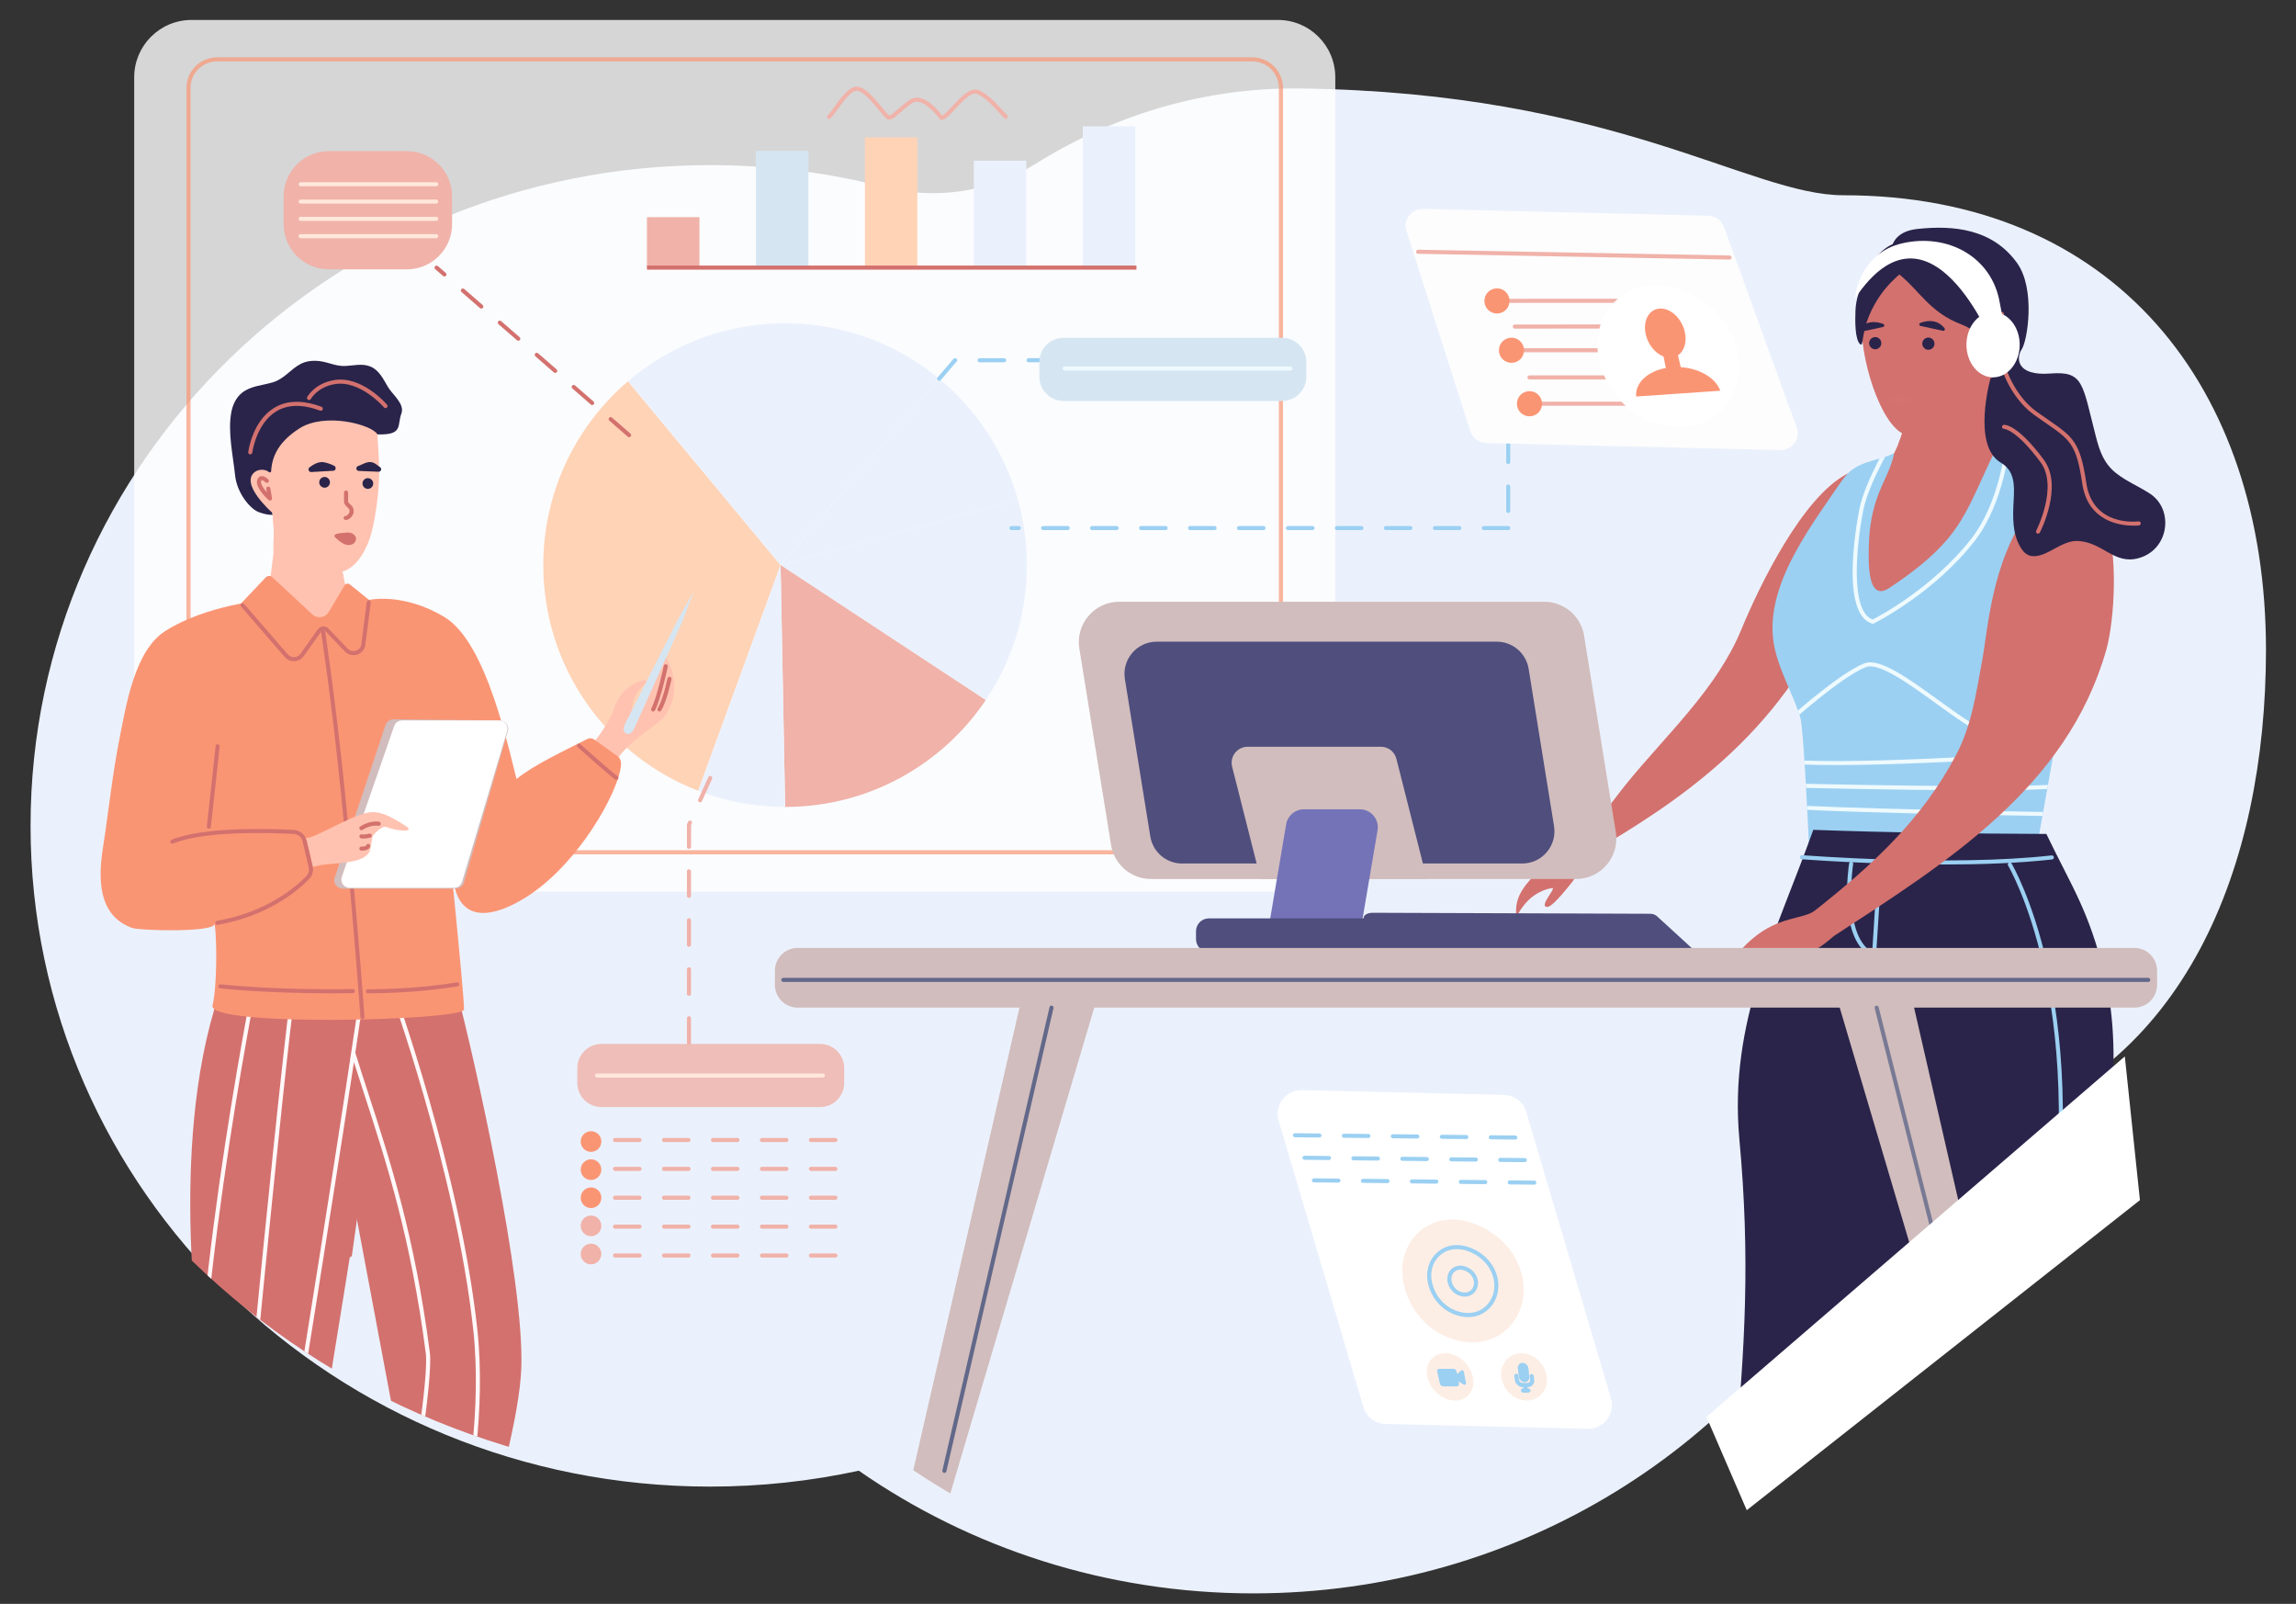
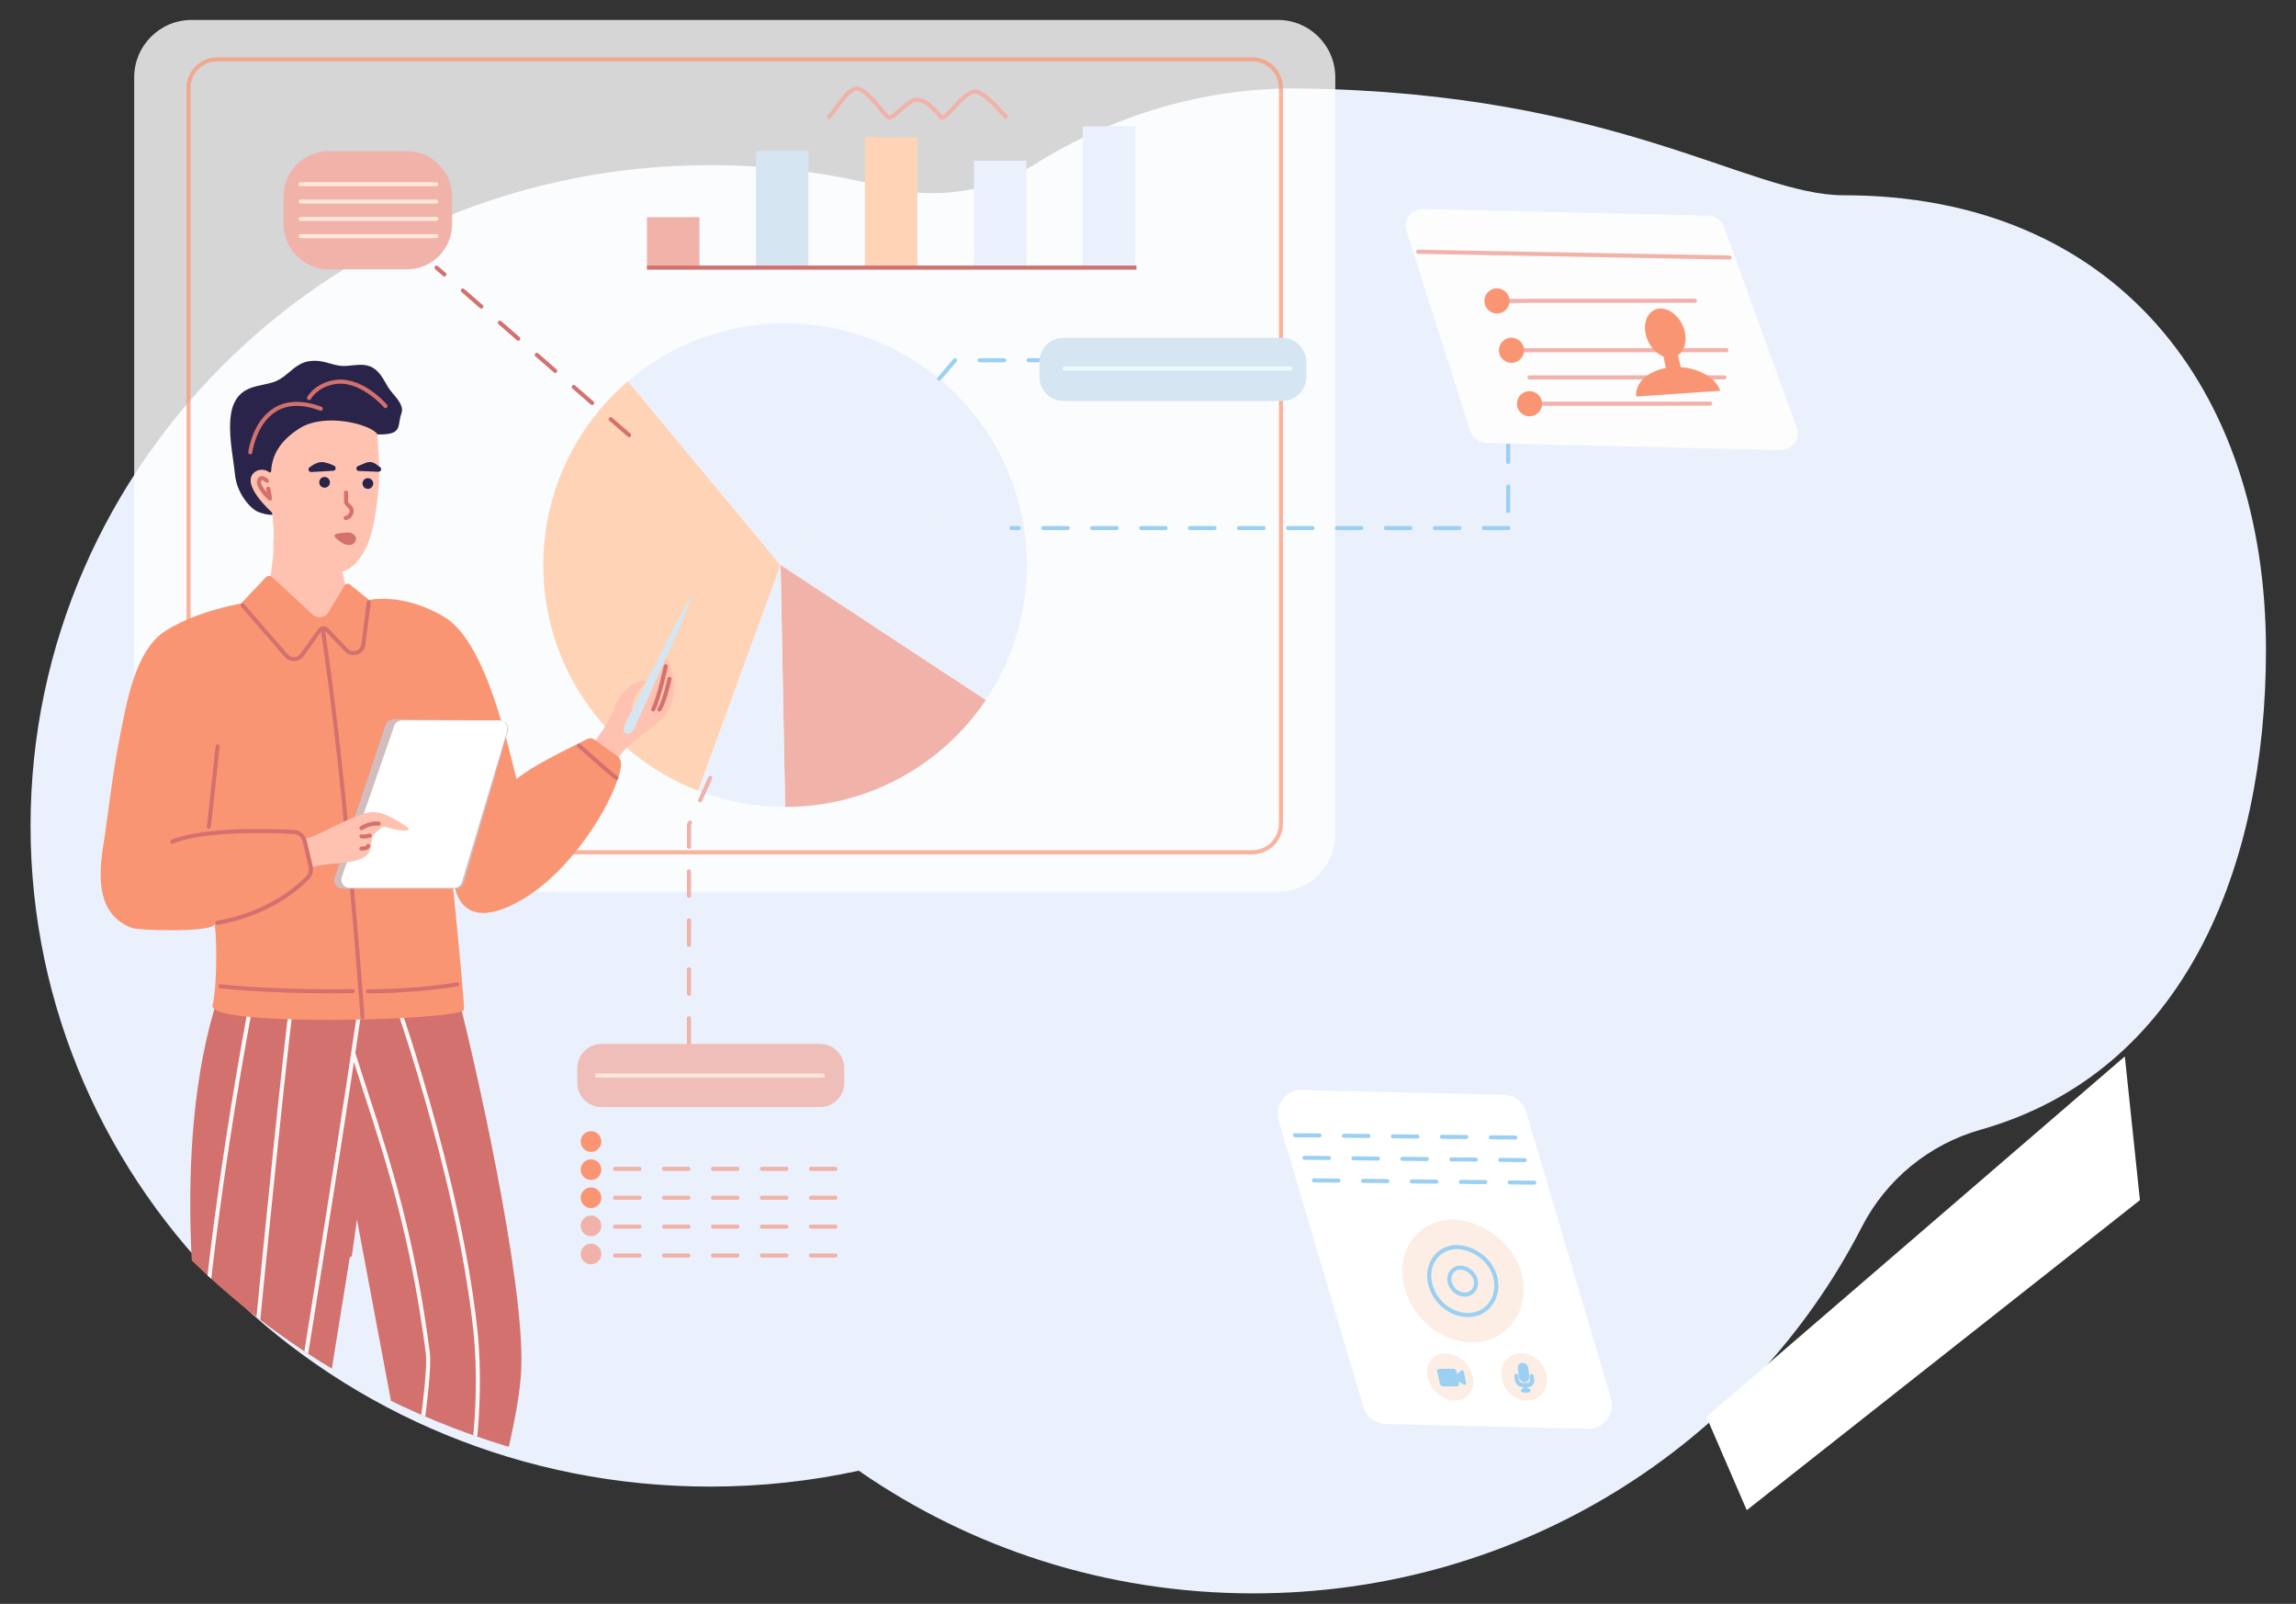
<svg xmlns="http://www.w3.org/2000/svg" xmlns:xlink="http://www.w3.org/1999/xlink" version="1.1" id="Layer_1" x="0px" y="0px" viewBox="0 0 560.5 391.43" style="enable-background:new 0 0 560.5 391.43;" xml:space="preserve">
  <rect x="0" y="0" width="560.5" height="391.43" fill="#333333" stroke="none" />
  <style type="text/css">
	.st0{fill:#EBF1FC;}
	.st1{opacity:0.8;}
	.st2{fill:#FFFFFF;}
	.st3{opacity:0.7;}
	.st4{fill:#FA9574;}
	.st5{fill:#FFD3B6;}
	.st6{fill:#F0B2A9;}
	.st7{fill:#D3716E;}
	.st8{fill:#9BD0F2;}
	.st9{fill:#FFE7DB;}
	.st10{fill:#D5E6F2;}
	.st11{fill:#EEFAFE;}
	.st12{clip-path:url(#SVGID_2_);}
	.st13{clip-path:url(#SVGID_4_);}
	.st14{fill:#FFF8F9;}
	.st15{fill:#2A244A;}
	.st16{fill:#FFC2B0;}
	.st17{fill:#D1BDBD;}
	.st18{fill:#FDEEE5;}
	.st19{clip-path:url(#SVGID_6_);}
	.st20{opacity:0.9;}
	.st21{clip-path:url(#SVGID_8_);}
	.st22{fill:#4F4E7D;}
	.st23{fill:#7473B8;}
	.st24{fill:#626889;}
	.st25{fill:#FDFDFD;}
</style>
  <g>
    <g id="_x35__2_">
      <path class="st0" d="M450,47.65c-22.88,0-55.59-25.1-132.6-26.06c-23.78-0.3-45.95,6.75-64.58,18.38    c-11.01,6.87-24.36,8.92-36.93,5.68c-13.58-3.49-27.84-5.35-42.54-5.35c-91.62,0-165.89,72.2-165.89,161.26    S81.73,362.8,173.34,362.8c12.47,0,24.62-1.34,36.31-3.88c27.15,18.85,60.39,29.94,96.3,29.94c65.06,0,121.37-36.41,148.55-89.41    c5.93-11.57,16.43-20.19,28.98-23.74c49.81-14.08,69.69-64.15,69.69-117.11C553.16,94.35,516.1,47.65,450,47.65z" />
      <g>
        <g class="st1">
          <g>
            <g>
              <g>
                <path class="st2" d="M311.97,217.62H46.76c-7.73,0-14-6.27-14-14V18.87c0-7.73,6.27-14,14-14h265.21c7.73,0,14,6.27,14,14         v184.76C325.97,211.36,319.7,217.62,311.97,217.62z" />
              </g>
            </g>
          </g>
        </g>
        <g class="st3">
          <g>
            <g>
              <g>
                <path class="st4" d="M305.73,208.5H52.99c-4.12,0-7.47-3.35-7.47-7.47V21.46c0-4.12,3.35-7.47,7.47-7.47h252.74         c4.12,0,7.47,3.35,7.47,7.47v179.56C313.2,205.15,309.85,208.5,305.73,208.5z M52.99,14.99c-3.57,0-6.47,2.9-6.47,6.47         v179.56c0,3.57,2.9,6.47,6.47,6.47h252.74c3.57,0,6.47-2.9,6.47-6.47V21.46c0-3.57-2.9-6.47-6.47-6.47H52.99z" />
              </g>
            </g>
          </g>
        </g>
        <g>
          <g>
            <g>
              <g>
                <g>
                  <path class="st5" d="M190.55,137.91l-20.11,55.08c-22.12-8.52-37.81-29.97-37.81-55.08c0-17.96,8.02-34.04,20.67-44.86          L190.55,137.91z" />
                </g>
              </g>
            </g>
          </g>
          <g>
            <g>
              <g>
                <g>
                  <path class="st0" d="M191.66,78.89c-8.96,0-17.47,2-25.08,5.58c-4.82,2.26-9.27,5.15-13.27,8.58l37.24,44.86l38.73-45.48          C219.07,83.97,205.96,78.89,191.66,78.89z" />
                </g>
              </g>
            </g>
          </g>
          <g>
            <g>
              <g>
                <g>
                  <path class="st0" d="M248.62,122.42l-1.71-0.02l-56.36,15.51l38.73-45.48C238.52,100.08,245.4,110.5,248.62,122.42z" />
                </g>
              </g>
            </g>
          </g>
          <g>
            <g>
              <g>
                <g>
                  <path class="st0" d="M250.68,137.91c0,12.2-3.7,23.54-10.05,32.95l-50.08-32.95l56.36-15.51l1.71,0.02          C249.97,127.36,250.68,132.55,250.68,137.91z" />
                </g>
              </g>
            </g>
          </g>
          <g>
            <g>
              <g>
                <g>
                  <path class="st6" d="M240.64,170.86c-10.6,15.73-28.58,26.07-48.97,26.07l-1.11-59.02L240.64,170.86z" />
                </g>
              </g>
            </g>
          </g>
          <g>
            <g>
              <g>
                <g>
                  <path class="st0" d="M191.66,196.93c-7.48,0-14.63-1.39-21.22-3.93l20.11-55.08L191.66,196.93z" />
                </g>
              </g>
            </g>
          </g>
          <g>
            <g>
              <g>
                <g>
                  <path class="st7" d="M153.59,106.7c-0.12,0-0.23-0.04-0.33-0.12l-4.51-3.92c-0.21-0.18-0.23-0.5-0.05-0.7          c0.18-0.21,0.49-0.23,0.7-0.05l4.51,3.92c0.21,0.18,0.23,0.5,0.05,0.7C153.86,106.64,153.72,106.7,153.59,106.7z           M144.57,98.85c-0.12,0-0.23-0.04-0.33-0.12l-4.51-3.92c-0.21-0.18-0.23-0.5-0.05-0.7c0.18-0.21,0.49-0.23,0.7-0.05          l4.51,3.92c0.21,0.18,0.23,0.5,0.05,0.7C144.84,98.79,144.71,98.85,144.57,98.85z M135.55,91.01          c-0.12,0-0.23-0.04-0.33-0.12l-4.51-3.92c-0.21-0.18-0.23-0.5-0.05-0.7c0.18-0.21,0.49-0.23,0.7-0.05l4.51,3.92          c0.21,0.18,0.23,0.5,0.05,0.7C135.83,90.95,135.69,91.01,135.55,91.01z M126.53,83.16c-0.12,0-0.23-0.04-0.33-0.12          l-4.51-3.92c-0.21-0.18-0.23-0.5-0.05-0.7c0.18-0.21,0.49-0.23,0.7-0.05l4.51,3.92c0.21,0.18,0.23,0.5,0.05,0.7          C126.81,83.1,126.67,83.16,126.53,83.16z M117.51,75.31c-0.12,0-0.23-0.04-0.33-0.12l-4.51-3.92          c-0.21-0.18-0.23-0.5-0.05-0.7c0.18-0.21,0.49-0.23,0.7-0.05l4.51,3.92c0.21,0.18,0.23,0.5,0.05,0.7          C117.79,75.26,117.65,75.31,117.51,75.31z M108.49,67.47c-0.12,0-0.23-0.04-0.33-0.12l-1.91-1.66          c-0.21-0.18-0.23-0.5-0.05-0.7c0.18-0.21,0.49-0.23,0.7-0.05l1.91,1.66c0.21,0.18,0.23,0.5,0.05,0.7          C108.77,67.41,108.63,67.47,108.49,67.47z" />
                </g>
              </g>
            </g>
          </g>
          <g>
            <g>
              <g>
                <g>
                  <path class="st8" d="M229.28,92.93c-0.11,0-0.23-0.04-0.32-0.12c-0.21-0.18-0.23-0.49-0.06-0.7l3.84-4.51          c0.09-0.11,0.23-0.18,0.38-0.18h0.06c0.28,0,0.5,0.22,0.5,0.5c0,0.2-0.11,0.37-0.28,0.45l-3.73,4.38          C229.56,92.87,229.42,92.93,229.28,92.93z M239.15,88.42c-0.27,0-0.5-0.22-0.5-0.5c0-0.27,0.22-0.5,0.5-0.5l5.98,0l0,0          c0.27,0,0.5,0.22,0.5,0.5c0,0.27-0.22,0.5-0.5,0.5L239.15,88.42L239.15,88.42z M251.11,88.41c-0.27,0-0.5-0.22-0.5-0.5          c0-0.27,0.22-0.5,0.5-0.5l2.64,0l0,0c0.27,0,0.5,0.22,0.5,0.5c0,0.27-0.22,0.5-0.5,0.5L251.11,88.41L251.11,88.41z" />
                </g>
              </g>
            </g>
          </g>
          <g>
            <g>
              <g>
                <g>
                  <path class="st6" d="M168.19,254.99c-0.27,0-0.5-0.22-0.5-0.5v-5.98c0-0.28,0.22-0.5,0.5-0.5c0.28,0,0.5,0.22,0.5,0.5v5.98          C168.69,254.76,168.46,254.99,168.19,254.99z M168.19,243.03c-0.27,0-0.5-0.22-0.5-0.5v-5.98c0-0.28,0.22-0.5,0.5-0.5          c0.28,0,0.5,0.22,0.5,0.5v5.98C168.69,242.81,168.46,243.03,168.19,243.03z M168.19,231.08c-0.27,0-0.5-0.22-0.5-0.5v-5.98          c0-0.28,0.22-0.5,0.5-0.5c0.28,0,0.5,0.22,0.5,0.5v5.98C168.69,230.86,168.46,231.08,168.19,231.08z M168.19,219.13          c-0.27,0-0.5-0.22-0.5-0.5v-5.98c0-0.28,0.22-0.5,0.5-0.5c0.28,0,0.5,0.22,0.5,0.5v5.98          C168.69,218.9,168.46,219.13,168.19,219.13z M168.19,207.17c-0.27,0-0.5-0.22-0.5-0.5v-5.4c0-0.07,0.02-0.14,0.05-0.21          l0.24-0.52c0.11-0.25,0.41-0.36,0.66-0.25c0.25,0.11,0.36,0.41,0.25,0.66l-0.19,0.42v5.3          C168.69,206.95,168.46,207.17,168.19,207.17z M170.91,195.81c-0.07,0-0.14-0.01-0.21-0.05c-0.25-0.11-0.36-0.41-0.25-0.66          l2.48-5.44c0.11-0.25,0.41-0.36,0.66-0.25c0.25,0.11,0.36,0.41,0.25,0.66l-2.48,5.44          C171.28,195.7,171.1,195.81,170.91,195.81z" />
                </g>
              </g>
            </g>
          </g>
          <g>
            <g>
              <g>
                <g>
                  <path class="st8" d="M368.22,129.37h-5.98c-0.28,0-0.5-0.22-0.5-0.5s0.22-0.5,0.5-0.5h5.98c0.28,0,0.5,0.22,0.5,0.5          S368.49,129.37,368.22,129.37z M356.27,129.37h-5.98c-0.28,0-0.5-0.22-0.5-0.5s0.22-0.5,0.5-0.5h5.98          c0.28,0,0.5,0.22,0.5,0.5S356.54,129.37,356.27,129.37z M344.31,129.37h-5.98c-0.28,0-0.5-0.22-0.5-0.5s0.22-0.5,0.5-0.5          h5.98c0.28,0,0.5,0.22,0.5,0.5S344.59,129.37,344.31,129.37z M332.36,129.37h-5.98c-0.28,0-0.5-0.22-0.5-0.5          s0.22-0.5,0.5-0.5h5.98c0.28,0,0.5,0.22,0.5,0.5S332.63,129.37,332.36,129.37z M320.41,129.37h-5.98          c-0.28,0-0.5-0.22-0.5-0.5s0.22-0.5,0.5-0.5h5.98c0.28,0,0.5,0.22,0.5,0.5S320.68,129.37,320.41,129.37z M308.45,129.37          h-5.98c-0.28,0-0.5-0.22-0.5-0.5s0.22-0.5,0.5-0.5h5.98c0.28,0,0.5,0.22,0.5,0.5S308.73,129.37,308.45,129.37z           M296.5,129.37h-5.98c-0.28,0-0.5-0.22-0.5-0.5s0.22-0.5,0.5-0.5h5.98c0.28,0,0.5,0.22,0.5,0.5S296.78,129.37,296.5,129.37z           M284.55,129.37h-5.98c-0.28,0-0.5-0.22-0.5-0.5s0.22-0.5,0.5-0.5h5.98c0.28,0,0.5,0.22,0.5,0.5          S284.82,129.37,284.55,129.37z M272.59,129.37h-5.98c-0.28,0-0.5-0.22-0.5-0.5s0.22-0.5,0.5-0.5h5.98          c0.28,0,0.5,0.22,0.5,0.5S272.87,129.37,272.59,129.37z M260.64,129.37h-5.98c-0.28,0-0.5-0.22-0.5-0.5s0.22-0.5,0.5-0.5          h5.98c0.28,0,0.5,0.22,0.5,0.5S260.92,129.37,260.64,129.37z M248.69,129.37h-1.78c-0.28,0-0.5-0.22-0.5-0.5          s0.22-0.5,0.5-0.5h1.78c0.28,0,0.5,0.22,0.5,0.5S248.96,129.37,248.69,129.37z" />
                </g>
              </g>
            </g>
          </g>
        </g>
        <g>
          <g>
            <g>
              <g>
                <g>
                  <path class="st6" d="M99.35,65.73h-19.1c-6.06,0-11.01-4.95-11.01-11.01V47.9c0-6.06,4.95-11.01,11.01-11.01h19.1          c6.06,0,11.01,4.95,11.01,11.01v6.82C110.36,60.77,105.41,65.73,99.35,65.73z" />
                </g>
              </g>
            </g>
          </g>
          <g>
            <g>
              <g>
                <g>
                  <g>
                    <path class="st9" d="M106.47,45.46H73.4c-0.28,0-0.5-0.22-0.5-0.5c0-0.28,0.22-0.5,0.5-0.5h33.08c0.28,0,0.5,0.22,0.5,0.5           C106.97,45.24,106.75,45.46,106.47,45.46z" />
                  </g>
                </g>
              </g>
            </g>
            <g>
              <g>
                <g>
                  <g>
                    <path class="st9" d="M106.47,49.69H73.4c-0.28,0-0.5-0.22-0.5-0.5c0-0.28,0.22-0.5,0.5-0.5h33.08c0.28,0,0.5,0.22,0.5,0.5           C106.97,49.46,106.75,49.69,106.47,49.69z" />
                  </g>
                </g>
              </g>
            </g>
            <g>
              <g>
                <g>
                  <g>
                    <path class="st9" d="M106.47,53.91H73.4c-0.28,0-0.5-0.22-0.5-0.5c0-0.28,0.22-0.5,0.5-0.5h33.08c0.28,0,0.5,0.22,0.5,0.5           C106.97,53.69,106.75,53.91,106.47,53.91z" />
                  </g>
                </g>
              </g>
            </g>
            <g>
              <g>
                <g>
                  <g>
                    <path class="st9" d="M106.47,58.14H73.4c-0.28,0-0.5-0.22-0.5-0.5c0-0.28,0.22-0.5,0.5-0.5h33.08c0.28,0,0.5,0.22,0.5,0.5           C106.97,57.92,106.75,58.14,106.47,58.14z" />
                  </g>
                </g>
              </g>
            </g>
          </g>
        </g>
        <g>
          <g>
            <g>
              <g>
                <g>
                  <g>
-                     <path class="st6" d="M203.94,278.72h-5.98c-0.28,0-0.5-0.22-0.5-0.5c0-0.28,0.22-0.5,0.5-0.5h5.98c0.27,0,0.5,0.22,0.5,0.5           C204.43,278.49,204.21,278.72,203.94,278.72z M191.98,278.72h-5.98c-0.27,0-0.5-0.22-0.5-0.5c0-0.28,0.22-0.5,0.5-0.5h5.98           c0.28,0,0.5,0.22,0.5,0.5C192.48,278.49,192.26,278.72,191.98,278.72z M180.03,278.72h-5.98c-0.28,0-0.5-0.22-0.5-0.5           c0-0.28,0.22-0.5,0.5-0.5h5.98c0.27,0,0.5,0.22,0.5,0.5C180.53,278.49,180.3,278.72,180.03,278.72z M168.08,278.72h-5.98           c-0.28,0-0.5-0.22-0.5-0.5c0-0.28,0.22-0.5,0.5-0.5h5.98c0.27,0,0.5,0.22,0.5,0.5           C168.57,278.49,168.35,278.72,168.08,278.72z M156.12,278.72h-5.98c-0.28,0-0.5-0.22-0.5-0.5c0-0.28,0.22-0.5,0.5-0.5h5.98           c0.28,0,0.5,0.22,0.5,0.5C156.62,278.49,156.4,278.72,156.12,278.72z" />
-                   </g>
+                     </g>
                </g>
              </g>
            </g>
            <g>
              <g>
                <g>
                  <g>
                    <path class="st6" d="M203.94,285.76h-5.98c-0.28,0-0.5-0.22-0.5-0.5s0.22-0.5,0.5-0.5h5.98c0.27,0,0.5,0.22,0.5,0.5           S204.21,285.76,203.94,285.76z M191.98,285.76h-5.98c-0.27,0-0.5-0.22-0.5-0.5s0.22-0.5,0.5-0.5h5.98           c0.28,0,0.5,0.22,0.5,0.5S192.26,285.76,191.98,285.76z M180.03,285.76h-5.98c-0.28,0-0.5-0.22-0.5-0.5s0.22-0.5,0.5-0.5           h5.98c0.27,0,0.5,0.22,0.5,0.5S180.3,285.76,180.03,285.76z M168.08,285.76h-5.98c-0.28,0-0.5-0.22-0.5-0.5           s0.22-0.5,0.5-0.5h5.98c0.27,0,0.5,0.22,0.5,0.5S168.35,285.76,168.08,285.76z M156.12,285.76h-5.98           c-0.28,0-0.5-0.22-0.5-0.5s0.22-0.5,0.5-0.5h5.98c0.28,0,0.5,0.22,0.5,0.5S156.4,285.76,156.12,285.76z" />
                  </g>
                </g>
              </g>
            </g>
            <g>
              <g>
                <g>
                  <g>
                    <path class="st6" d="M203.94,292.81h-5.98c-0.28,0-0.5-0.22-0.5-0.5c0-0.28,0.22-0.5,0.5-0.5h5.98c0.27,0,0.5,0.22,0.5,0.5           C204.43,292.59,204.21,292.81,203.94,292.81z M191.98,292.81h-5.98c-0.27,0-0.5-0.22-0.5-0.5c0-0.28,0.22-0.5,0.5-0.5h5.98           c0.28,0,0.5,0.22,0.5,0.5C192.48,292.59,192.26,292.81,191.98,292.81z M180.03,292.81h-5.98c-0.28,0-0.5-0.22-0.5-0.5           c0-0.28,0.22-0.5,0.5-0.5h5.98c0.27,0,0.5,0.22,0.5,0.5C180.53,292.59,180.3,292.81,180.03,292.81z M168.08,292.81h-5.98           c-0.28,0-0.5-0.22-0.5-0.5c0-0.28,0.22-0.5,0.5-0.5h5.98c0.27,0,0.5,0.22,0.5,0.5           C168.57,292.59,168.35,292.81,168.08,292.81z M156.12,292.81h-5.98c-0.28,0-0.5-0.22-0.5-0.5c0-0.28,0.22-0.5,0.5-0.5h5.98           c0.28,0,0.5,0.22,0.5,0.5C156.62,292.59,156.4,292.81,156.12,292.81z" />
                  </g>
                </g>
              </g>
            </g>
            <g>
              <g>
                <g>
                  <g>
                    <path class="st6" d="M203.94,299.86h-5.98c-0.28,0-0.5-0.22-0.5-0.5s0.22-0.5,0.5-0.5h5.98c0.27,0,0.5,0.22,0.5,0.5           S204.21,299.86,203.94,299.86z M191.98,299.86h-5.98c-0.27,0-0.5-0.22-0.5-0.5s0.22-0.5,0.5-0.5h5.98           c0.28,0,0.5,0.22,0.5,0.5S192.26,299.86,191.98,299.86z M180.03,299.86h-5.98c-0.28,0-0.5-0.22-0.5-0.5s0.22-0.5,0.5-0.5           h5.98c0.27,0,0.5,0.22,0.5,0.5S180.3,299.86,180.03,299.86z M168.08,299.86h-5.98c-0.28,0-0.5-0.22-0.5-0.5           s0.22-0.5,0.5-0.5h5.98c0.27,0,0.5,0.22,0.5,0.5S168.35,299.86,168.08,299.86z M156.12,299.86h-5.98           c-0.28,0-0.5-0.22-0.5-0.5s0.22-0.5,0.5-0.5h5.98c0.28,0,0.5,0.22,0.5,0.5S156.4,299.86,156.12,299.86z" />
                  </g>
                </g>
              </g>
            </g>
            <g>
              <g>
                <g>
                  <g>
                    <path class="st6" d="M203.94,306.9h-5.98c-0.28,0-0.5-0.22-0.5-0.5c0-0.28,0.22-0.5,0.5-0.5h5.98c0.27,0,0.5,0.22,0.5,0.5           C204.43,306.68,204.21,306.9,203.94,306.9z M191.98,306.9h-5.98c-0.27,0-0.5-0.22-0.5-0.5c0-0.28,0.22-0.5,0.5-0.5h5.98           c0.28,0,0.5,0.22,0.5,0.5C192.48,306.68,192.26,306.9,191.98,306.9z M180.03,306.9h-5.98c-0.28,0-0.5-0.22-0.5-0.5           c0-0.28,0.22-0.5,0.5-0.5h5.98c0.27,0,0.5,0.22,0.5,0.5C180.53,306.68,180.3,306.9,180.03,306.9z M168.08,306.9h-5.98           c-0.28,0-0.5-0.22-0.5-0.5c0-0.28,0.22-0.5,0.5-0.5h5.98c0.27,0,0.5,0.22,0.5,0.5C168.57,306.68,168.35,306.9,168.08,306.9           z M156.12,306.9h-5.98c-0.28,0-0.5-0.22-0.5-0.5c0-0.28,0.22-0.5,0.5-0.5h5.98c0.28,0,0.5,0.22,0.5,0.5           C156.62,306.68,156.4,306.9,156.12,306.9z" />
                  </g>
                </g>
              </g>
            </g>
          </g>
          <g>
            <g>
              <g>
                <g>
                  <g>
                    <circle class="st4" cx="144.28" cy="278.59" r="2.52" />
                  </g>
                </g>
              </g>
            </g>
            <g>
              <g>
                <g>
                  <g>
                    <circle class="st4" cx="144.28" cy="285.45" r="2.52" />
                  </g>
                </g>
              </g>
            </g>
            <g>
              <g>
                <g>
                  <g>
                    <path class="st4" d="M146.8,292.31c0,1.39-1.13,2.52-2.52,2.52c-1.39,0-2.52-1.13-2.52-2.52s1.13-2.52,2.52-2.52           C145.67,289.79,146.8,290.92,146.8,292.31z" />
                  </g>
                </g>
              </g>
            </g>
            <g>
              <g>
                <g>
                  <g>
                    <path class="st6" d="M146.8,299.17c0,1.39-1.13,2.52-2.52,2.52c-1.39,0-2.52-1.13-2.52-2.52c0-1.39,1.13-2.52,2.52-2.52           C145.67,296.65,146.8,297.78,146.8,299.17z" />
                  </g>
                </g>
              </g>
            </g>
            <g>
              <g>
                <g>
                  <g>
                    <path class="st6" d="M146.8,306.04c0,1.39-1.13,2.52-2.52,2.52c-1.39,0-2.52-1.13-2.52-2.52c0-1.39,1.13-2.52,2.52-2.52           C145.67,303.51,146.8,304.64,146.8,306.04z" />
                  </g>
                </g>
              </g>
            </g>
          </g>
        </g>
        <g>
          <g>
            <g>
              <g>
                <g>
                  <g>
                    <g>
                      <rect x="157.94" y="53" class="st6" width="12.81" height="12.31" />
                    </g>
                  </g>
                </g>
              </g>
              <g>
                <g>
                  <g>
                    <g>
                      <rect x="184.54" y="36.82" class="st10" width="12.81" height="28.49" />
                    </g>
                  </g>
                </g>
              </g>
              <g>
                <g>
                  <g>
                    <g>
                      <rect x="211.14" y="33.52" class="st5" width="12.81" height="31.78" />
                    </g>
                  </g>
                </g>
              </g>
              <g>
                <g>
                  <g>
                    <g>
                      <rect x="237.74" y="39.22" class="st0" width="12.81" height="26.09" />
                    </g>
                  </g>
                </g>
              </g>
              <g>
                <g>
                  <g>
                    <g>
                      <rect x="264.34" y="30.83" class="st0" width="12.81" height="34.48" />
                    </g>
                  </g>
                </g>
              </g>
            </g>
            <g>
              <g>
                <g>
                  <g>
                    <rect x="157.94" y="64.81" class="st7" width="119.49" height="1" />
                  </g>
                </g>
              </g>
            </g>
          </g>
          <g>
            <g>
              <g>
                <g>
                  <path class="st6" d="M229.83,29.25c-0.02,0-0.03,0-0.05,0l-0.25-0.01l-0.14-0.2c-0.03-0.04-2.68-3.77-5.16-4.19          c-0.62-0.11-1.16,0.01-1.65,0.37c-1.31,0.94-2.26,1.77-3.03,2.43c-1.15,1-1.83,1.59-2.6,1.53          c-0.49-0.05-0.98-0.59-2.36-2.27c-1.57-1.91-4.2-5.1-5.66-4.75c-1.45,0.35-3.01,2.52-4.26,4.27          c-0.89,1.25-1.67,2.33-2.37,2.75l-0.51-0.85c0.52-0.31,1.27-1.36,2.07-2.48c1.42-1.98,3.02-4.23,4.84-4.66          c2.06-0.49,4.61,2.6,6.66,5.08c0.64,0.78,1.44,1.75,1.73,1.92c0.35-0.01,1-0.58,1.81-1.29c0.78-0.68,1.76-1.53,3.1-2.49          c0.71-0.51,1.52-0.69,2.4-0.54c2.5,0.42,4.93,3.42,5.62,4.34c0.56-0.25,1.66-1.43,2.48-2.32c2.08-2.23,4.43-4.76,6.5-3.86          c2.12,0.92,4.17,3.16,5.66,4.8c0.61,0.67,1.14,1.25,1.49,1.54l-0.62,0.78c-0.41-0.33-0.94-0.91-1.61-1.64          c-1.43-1.57-3.39-3.72-5.32-4.56c-1.43-0.62-3.62,1.73-5.38,3.62C231.65,28.28,230.7,29.25,229.83,29.25z" />
                </g>
              </g>
            </g>
          </g>
          <g class="st1">
            <g>
              <g>
                <g>
                  <path class="st6" d="M200.21,270.18h-53.4c-3.24,0-5.88-2.65-5.88-5.88v-3.65c0-3.24,2.65-5.88,5.88-5.88h53.4          c3.24,0,5.88,2.65,5.88,5.88v3.65C206.1,267.53,203.45,270.18,200.21,270.18z" />
                </g>
              </g>
            </g>
          </g>
          <g>
            <g>
              <g>
                <g>
                  <path class="st10" d="M313.02,97.85h-53.4c-3.24,0-5.88-2.65-5.88-5.88v-3.65c0-3.24,2.65-5.88,5.88-5.88h53.4          c3.24,0,5.88,2.65,5.88,5.88v3.65C318.9,95.2,316.26,97.85,313.02,97.85z" />
                </g>
              </g>
            </g>
          </g>
        </g>
        <g>
          <g>
            <g>
              <g>
                <g>
                  <path class="st9" d="M200.87,262.98h-55.13c-0.28,0-0.5-0.22-0.5-0.5s0.22-0.5,0.5-0.5h55.13c0.27,0,0.5,0.22,0.5,0.5          S201.15,262.98,200.87,262.98z" />
                </g>
              </g>
            </g>
          </g>
          <g>
            <g>
              <g>
                <g>
                  <path class="st11" d="M315.03,90.44H259.9c-0.28,0-0.5-0.22-0.5-0.5c0-0.28,0.22-0.5,0.5-0.5h55.13c0.28,0,0.5,0.22,0.5,0.5          C315.52,90.22,315.3,90.44,315.03,90.44z" />
                </g>
              </g>
            </g>
          </g>
        </g>
      </g>
      <g>
        <defs>
          <path id="SVGID_1_" d="M475.78,107.11c0-72.56-60.31-131.38-134.72-131.38c-26.77,0-51.72,7.62-72.68,20.75      c-12.39,7.76-27.42,10.07-41.57,6.42c-15.28-3.94-31.33-6.04-47.88-6.04C75.8-3.14-7.79,78.38-7.79,178.95      s83.6,182.09,186.72,182.09c73.23,0,136.61-41.11,167.2-100.96c6.68-13.07,18.5-22.8,32.62-26.81      C434.81,217.38,475.78,166.92,475.78,107.11z" />
        </defs>
        <clipPath id="SVGID_2_">
          <use xlink:href="#SVGID_1_" style="overflow:visible;" />
        </clipPath>
        <g class="st12">
          <g>
            <g>
              <defs>
                <path id="SVGID_3_" d="M127.26,333.93c0.81-21.51-11.55-75.99-15.61-91.44c-0.04-0.14-3.36-11.38-3.5-11.39         c-4.13-0.27-51.12-3.2-52,0c-1.01,3.65-1.39,7.74-2.74,11.75c-12.68,37.79-4.17,89.25-4.17,89.25s-4.02,82.19-3.28,82.25         l21.58-0.52c0.77,0.07,19.45-117,19.45-117l8.5,45.28c0,0-11.75,71.55-10.98,71.71l20.68,0         C105.99,413.99,126.42,356.26,127.26,333.93z" />
              </defs>
              <use xlink:href="#SVGID_3_" style="overflow:visible;fill:#D3716E;" />
              <clipPath id="SVGID_4_">
                <use xlink:href="#SVGID_3_" style="overflow:visible;" />
              </clipPath>
              <g class="st13">
                <g>
                  <g>
                    <g>
                      <path class="st14" d="M114.05,365.39c-0.03,0-0.07,0-0.1-0.01c-0.27-0.06-0.44-0.32-0.39-0.59            c0.04-0.2,4.14-20.18,1.98-40.19c-4.18-38.77-20.72-84.23-20.89-84.68c-0.02-0.06-0.03-0.12-0.03-0.18            c0.15-5.44,0.2-11.35,0.08-14.53c-0.26,1.71-0.64,4.69-1.15,9.88c-0.03,0.27-0.27,0.47-0.54,0.45            c-0.27-0.03-0.47-0.27-0.45-0.54c1.28-12.91,1.67-12.89,2.32-12.85c0.6,0.04,0.93,0.06,0.88,9.07            c-0.02,3.88-0.12,7.8-0.14,8.45c0.84,2.3,16.81,46.76,20.91,84.83c2.17,20.17-1.96,40.3-2,40.5            C114.48,365.23,114.28,365.39,114.05,365.39z" />
                    </g>
                  </g>
                </g>
              </g>
              <g class="st13">
                <g>
                  <g>
                    <g>
                      <path class="st14" d="M51.6,389.52c-0.06,0-0.12,0-0.18-0.01c-1.74-0.23-4.05-3.44-4.05-28.46            c0-51.26,15.19-125.36,15.34-126.1c0.06-0.27,0.32-0.44,0.59-0.39c0.27,0.06,0.44,0.32,0.39,0.59            c-0.15,0.74-15.32,74.75-15.32,125.9c0,24.41,2.23,27.34,3.19,27.47c1.47,0.18,4.11-5.94,5.71-11.76            c0.59-6.23,12.98-137.78,14.98-141.93c1.49-3.09,8.56-2.62,12.87-1.34c1.78,0.53,4.74,1.69,4.51,3.47            c-0.6,4.54-1.62,11.56-2.89,19.97c1.03,3.34,2.11,6.65,3.25,10.16c5.3,16.31,11.3,34.79,14.94,62.99            c0.85,6.59-4.17,36-4.38,37.25c-0.03,0.15-0.12,0.28-0.25,0.35c-0.13,0.07-0.29,0.08-0.43,0.03l-29.34-11.88            c-0.22-0.09-0.34-0.31-0.31-0.54c0.15-0.94,15.27-94.48,18.43-118.46c0.08-0.58-1.08-1.57-3.81-2.39            c-4.66-1.39-10.65-1.34-11.69,0.82c-1.54,3.2-10.42,94.04-14.89,141.63c0,0.03-0.01,0.06-0.02,0.08            C57.66,379.1,54.64,389.52,51.6,389.52z M71.27,355.06l28.4,11.5c0.73-4.34,5.04-30.41,4.27-36.34            c-3.63-28.11-9.62-46.55-14.9-62.81c-0.92-2.83-1.79-5.53-2.64-8.21C81.12,294.01,72.12,349.81,71.27,355.06z" />
                    </g>
                  </g>
                </g>
              </g>
            </g>
          </g>
          <g>
            <g>
              <g>
                <g>
                  <g>
                    <g>
                      <g>
                        <g>
                          <g>
                            <g>
                              <g>
                                <g>
                                  <g>
                                    <g>
                                      <path class="st15" d="M69.39,124.17c-0.69,0.62-1.7,2.44-6.18,0.83c-2.12-0.76-5.36-4.63-5.82-9.01                    c-0.51-4.9-1.85-10.61-0.9-15.49c0.34-1.75,1.15-3.45,2.52-4.58c2.14-1.77,5.03-1.84,7.58-2.61                    c2.92-0.89,4.3-3.23,6.9-4.54c1.4-0.71,3.05-0.83,4.61-0.63c2.07,0.27,3.9,1.24,6.01,1.18                    c2.07-0.06,4.29-0.7,6.29,0.12c2.2,0.9,3.21,3.16,4.36,5.08c1.11,1.84,4.11,4.06,3.22,6.43                    c-1.08,2.86,0.55,5.26-5.83,5.06C87.54,105.85,69.41,124.14,69.39,124.17z" />
                                    </g>
                                  </g>
                                </g>
                              </g>
                            </g>
                          </g>
                        </g>
                      </g>
                    </g>
                  </g>
                </g>
              </g>
            </g>
            <g>
              <g>
                <g>
                  <g>
                    <g>
                      <g>
                        <g>
                          <g>
                            <g>
                              <g>
                                <g>
                                  <g>
                                    <g>
                                      <path class="st16" d="M84.92,145.64c0,0-4.35,34.07-19.29-1.6l1.1-8.75l0.12-5.88l-0.45-6.72l4.14,5.28                    l12.34,8.31l1.14,5.22L84.92,145.64z" />
                                    </g>
                                  </g>
                                </g>
                              </g>
                            </g>
                          </g>
                        </g>
                      </g>
                    </g>
                  </g>
                </g>
              </g>
            </g>
            <g>
              <g>
                <g>
                  <g>
                    <path class="st16" d="M83.88,140.86c-2.14,0.62-5.38,1.15-8.57,0.07c-4.65-1.56-4.86-4.71-8.56-7.24l0.09-4.3l-0.45-6.72           l4.14,5.28l12.34,8.31L83.88,140.86z" />
                  </g>
                </g>
              </g>
            </g>
            <g>
              <g>
                <g>
                  <g>
                    <g>
                      <g>
                        <g>
                          <g>
                            <g>
                              <g>
                                <g>
                                  <g>
                                    <g>
                                      <path class="st16" d="M92.45,111.45c0.03,0.55,0.06,1.11,0.08,1.68c0.21,6.06-0.7,10.99-1.1,13.47                    c-1.52,9.4-5.9,12.87-8.65,13.03c-7,0.39-13.98-3.28-16.39-14.56c-0.03-0.05-8.03-7.07-4.13-9.92                    c1.04-0.76,2.68-0.6,3.38,0.06c0.2,0.19,0.53,0.06,0.55-0.22c0.22-3.81,2-7.28,6.86-10.41                    c6.31-4.06,17.74-0.93,19.09,1.42C92.13,106,92.28,108.19,92.45,111.45z" />
                                    </g>
                                  </g>
                                </g>
                              </g>
                            </g>
                          </g>
                        </g>
                      </g>
                    </g>
                  </g>
                </g>
              </g>
            </g>
          </g>
          <g>
            <g>
              <g>
                <g>
                  <g>
                    <g>
                      <g>
                        <g>
                          <g>
                            <g>
                              <g>
                                <g>
                                  <g>
                                    <g>
                                      <g>
                                        <path class="st15" d="M88.49,118c0,0.72,0.59,1.31,1.31,1.31c0.72,0,1.31-0.59,1.31-1.31                     c0-0.72-0.59-1.31-1.31-1.31C89.08,116.69,88.49,117.27,88.49,118z" />
                                      </g>
                                    </g>
                                  </g>
                                </g>
                              </g>
                            </g>
                          </g>
                        </g>
                      </g>
                    </g>
                  </g>
                </g>
              </g>
              <g>
                <g>
                  <g>
                    <g>
                      <g>
                        <g>
                          <g>
                            <g>
                              <g>
                                <g>
                                  <g>
                                    <g>
                                      <g>
                                        <path class="st15" d="M77.93,117.71c0,0.72,0.59,1.31,1.31,1.31s1.31-0.59,1.31-1.31c0-0.72-0.59-1.31-1.31-1.31                     S77.93,116.98,77.93,117.71z" />
                                      </g>
                                    </g>
                                  </g>
                                </g>
                              </g>
                            </g>
                          </g>
                        </g>
                      </g>
                    </g>
                  </g>
                </g>
              </g>
              <g>
                <g>
                  <g>
                    <g>
                      <g>
                        <g>
                          <g>
                            <g>
                              <g>
                                <g>
                                  <g>
                                    <g>
                                      <g>
                                        <path class="st7" d="M84.43,126.9c0.51,0,1.12-0.38,1.51-0.94c0.44-0.64,0.52-1.39,0.23-2.06                     c-0.16-0.36-0.45-0.63-0.71-0.87c-0.23-0.21-0.48-0.43-0.48-0.6l0-2.22c0-0.28-0.22-0.5-0.5-0.5h0                     c-0.27,0-0.5,0.22-0.5,0.5l0,2.22c0,0.61,0.45,1.01,0.8,1.34c0.2,0.18,0.4,0.37,0.47,0.53                     c0.2,0.45,0.04,0.84-0.14,1.09c-0.26,0.38-0.6,0.52-0.69,0.51c-0.28-0.01-0.51,0.19-0.53,0.47                     c-0.02,0.27,0.19,0.51,0.47,0.53C84.39,126.9,84.41,126.9,84.43,126.9z" />
                                      </g>
                                    </g>
                                  </g>
                                </g>
                              </g>
                            </g>
                          </g>
                        </g>
                      </g>
                    </g>
                  </g>
                </g>
              </g>
              <g>
                <g>
                  <g>
                    <g>
                      <g>
                        <g>
                          <g>
                            <g>
                              <g>
                                <g>
                                  <g>
                                    <g>
                                      <g>
                                        <path class="st7" d="M85.39,130c0.12,0.02,0.24,0.05,0.35,0.09c0.59,0.19,1.11,0.69,1.17,1.31                     c0.05,0.56-0.31,1.12-0.81,1.39c-0.5,0.27-1.11,0.28-1.65,0.13c-0.55-0.15-1.04-0.46-1.49-0.79                     c-0.36-0.27-0.7-0.56-1.03-0.87c-0.11-0.1-0.22-0.22-0.27-0.36c-0.29-0.78,1.89-0.81,2.35-0.87                     C84.46,129.96,84.94,129.92,85.39,130z" />
                                      </g>
                                    </g>
                                  </g>
                                </g>
                              </g>
                            </g>
                          </g>
                        </g>
                      </g>
                    </g>
                  </g>
                </g>
              </g>
              <g>
                <g>
                  <g>
                    <g>
                      <g>
                        <g>
                          <g>
                            <g>
                              <g>
                                <g>
                                  <g>
                                    <g>
                                      <g>
                                        <path class="st15" d="M75.58,114.03c1.11-0.79,1.85-1.19,2.88-1.26c0.88-0.05,2.4,0.52,3.15,0.92                     c0.25,0.13,0.38,0.41,0.32,0.7c-0.05,0.27-0.26,0.47-0.51,0.5c-0.01,0-0.02,0-0.04,0l-5.42,0.31                     c-0.27,0.02-0.52-0.16-0.61-0.44C75.26,114.49,75.35,114.19,75.58,114.03z" />
                                      </g>
                                    </g>
                                  </g>
                                </g>
                              </g>
                            </g>
                          </g>
                        </g>
                      </g>
                    </g>
                  </g>
                </g>
              </g>
              <g>
                <g>
                  <g>
                    <g>
                      <g>
                        <g>
                          <g>
                            <g>
                              <g>
                                <g>
                                  <g>
                                    <g>
                                      <g>
                                        <path class="st15" d="M87.43,113.73c0.28-0.09,0.58-0.23,0.88-0.37c0.53-0.25,1.07-0.5,1.69-0.58                     c1.02-0.12,1.66,0.38,2.22,0.82c0.17,0.13,0.35,0.27,0.55,0.4c0.24,0.15,0.34,0.44,0.25,0.7                     c-0.08,0.26-0.34,0.44-0.62,0.43l-4.82-0.2c-0.01,0-0.03,0-0.04,0c-0.28-0.03-0.51-0.25-0.54-0.53                     C86.96,114.1,87.14,113.82,87.43,113.73z" />
                                      </g>
                                    </g>
                                  </g>
                                </g>
                              </g>
                            </g>
                          </g>
                        </g>
                      </g>
                    </g>
                  </g>
                </g>
              </g>
            </g>
            <g>
              <g>
                <g>
                  <g>
                    <path class="st7" d="M65.9,122.17c-0.12,0-0.24-0.04-0.34-0.13c-0.55-0.51-3.27-3.11-2.8-4.82           c0.19-0.68,0.58-0.92,0.87-0.99c0.83-0.22,1.7,0.61,1.87,0.77c0.19,0.19,0.19,0.51,0,0.7c-0.19,0.19-0.51,0.19-0.7,0l0,0           c-0.28-0.28-0.74-0.56-0.91-0.52c-0.04,0.01-0.11,0.11-0.16,0.3c-0.16,0.58,0.56,1.69,1.41,2.68l-0.14-0.82           c-0.05-0.27,0.14-0.53,0.41-0.58c0.27-0.05,0.53,0.14,0.58,0.41l0.42,2.41c0.04,0.21-0.07,0.42-0.25,0.52           C66.06,122.15,65.98,122.17,65.9,122.17z" />
                  </g>
                </g>
              </g>
            </g>
          </g>
          <g>
            <g>
              <g>
                <g>
                  <g>
                    <g>
                      <path class="st4" d="M90.11,146.41c0,0,8.31-1.9,18.4,4.19c10.51,6.35,15.73,32.63,18.43,42.87            c2.7,10.24-15.29,18.95-15.29,18.95l-3.11-16.49c0,0,4.89,47.75,4.74,50.44c-0.15,2.69-62.3,4.35-61.41-0.94            c1.09-4.4,1.14-15.72,0.53-20.03c0.32,2.24-18.34,1.74-20.2,1.05c-8.35-3.07-8.24-12.07-7.05-19.7            c1.39-8.93,2.29-17.84,4.06-26.69c1.58-7.86,3.62-21.27,11.13-26.06c9.84-6.29,24.17-7.58,24.17-7.58l13.59,6.68            L90.11,146.41z" />
                    </g>
                  </g>
                </g>
              </g>
              <g>
                <g>
                  <g>
                    <g>
                      <path class="st7" d="M88.49,248.73c-0.26,0-0.48-0.2-0.5-0.46c-0.02-0.24-1.72-24.4-4.66-53.74            c-2.34-23.33-4.9-40-4.93-40.17c-0.04-0.27,0.14-0.53,0.42-0.57c0.27-0.04,0.53,0.14,0.57,0.42            c0.03,0.17,2.59,16.86,4.93,40.22c2.94,29.36,4.64,53.53,4.66,53.77c0.02,0.27-0.19,0.51-0.46,0.53            C88.51,248.73,88.5,248.73,88.49,248.73z" />
                    </g>
                  </g>
                </g>
              </g>
              <g>
                <g>
                  <g>
                    <g>
                      <path class="st4" d="M58.84,147.27l11.05,12.74c1.05,1.21,2.95,1.11,3.87-0.19l4.25-5.98c0.43-0.6,1.3-0.67,1.81-0.13            l4.71,4.91c1.3,1.35,3.57,0.82,4.13-0.97l1.44-11.24l-4.69-3.78c-0.39-0.31-0.96-0.24-1.26,0.16l-3.9,6.57            c-0.85,1.42-2.79,1.7-4,0.58l-9.81-9.11c-0.48-0.39-1.17-0.34-1.59,0.1L58.84,147.27L58.84,147.27z" />
                    </g>
                  </g>
                </g>
              </g>
              <g>
                <g>
                  <g>
                    <g>
                      <path class="st7" d="M71.75,161.36c-0.86,0-1.67-0.37-2.24-1.02l-10.67-12.3c-0.18-0.21-0.16-0.52,0.05-0.7            c0.21-0.18,0.52-0.16,0.7,0.05l10.67,12.3c0.4,0.46,0.97,0.7,1.58,0.68c0.61-0.03,1.16-0.33,1.51-0.82l4.25-5.98            c0.29-0.41,0.74-0.66,1.24-0.7c0.5-0.04,0.99,0.15,1.33,0.51l4.71,4.91c0.49,0.51,1.18,0.71,1.87,0.55            c0.67-0.16,1.2-0.64,1.41-1.29l1.36-10.62c0.03-0.27,0.29-0.46,0.56-0.43c0.27,0.04,0.47,0.28,0.43,0.56l-1.36,10.66            c0,0.03-0.01,0.06-0.02,0.09c-0.32,1.01-1.12,1.76-2.15,2c-1.03,0.24-2.08-0.07-2.81-0.83l-4.71-4.91            c-0.14-0.15-0.34-0.22-0.54-0.21c-0.2,0.02-0.39,0.12-0.51,0.28l-4.25,5.98c-0.53,0.75-1.36,1.2-2.27,1.24            C71.85,161.36,71.8,161.36,71.75,161.36z" />
                    </g>
                  </g>
                </g>
              </g>
            </g>
            <g>
              <g>
                <g>
                  <g>
                    <path class="st16" d="M141.34,185.22c0,0,6.66-6.47,8.73-12.74c2.07-6.27,9.46-7.49,7.44-5.67           c-3.62,3.26-3.64,7.09-2.54,6.5c1.09-0.6,1.8-0.86,3.15-3.74c3.82-8.1,4.15-9.88,4.73-8.79c2.61,4.89,2.16,9.88-0.31,13.63           c-1.69,2.57-7.74,5.29-11.53,10.37c-3.78,5.08-3.36,5.15-3.36,5.15L141.34,185.22z" />
                  </g>
                </g>
              </g>
            </g>
            <g>
              <g>
                <g>
                  <g>
                    <path class="st10" d="M152.87,179L152.87,179c0.91,0.43,1.59-0.43,2.02-1.34l11.52-25.61c0.37-0.79,2.93-7.72,2.93-7.72           s-3.73,6.61-4.11,7.4l-12.59,24.84C152.21,177.49,151.96,178.57,152.87,179z" />
                  </g>
                </g>
              </g>
            </g>
            <g>
              <g>
                <g>
                  <g>
                    <path class="st4" d="M110.49,213.31l15.61-23.2c4.25-3.45,11.52-6.82,17.24-9.75c0.56-0.29,1.23-0.24,1.74,0.13l5.65,4.04           c0.89,0.63,0.98,1.72,0.81,2.8c-1.07,6.73-10.08,22.8-22.04,30.93C123.52,222.32,111.64,227.96,110.49,213.31           L110.49,213.31z" />
                  </g>
                </g>
              </g>
            </g>
            <g>
              <g>
                <g>
                  <g>
                    <g>
                      <g>
                        <path class="st17" d="M121.88,175.82l-25.71-0.28c-0.92,0-1.74,0.55-2.05,1.36l-12.41,37.29             c-0.49,1.31,0.56,2.69,2.05,2.69h27.4c0.96,0,1.8-0.59,2.08-1.44l10.73-37.01C124.38,177.12,123.34,175.82,121.88,175.82             z" />
                      </g>
                    </g>
                  </g>
                </g>
                <g>
                  <g>
                    <g>
                      <g>
                        <path class="st2" d="M121.88,175.82H98.14c-0.86,0-1.62,0.54-1.91,1.36l-12.79,36.82c-0.46,1.31,0.52,2.68,1.91,2.68             h25.5c0.89,0,1.68-0.58,1.93-1.44l11.02-36.82C124.21,177.12,123.24,175.82,121.88,175.82z" />
                      </g>
                    </g>
                  </g>
                </g>
              </g>
              <g>
                <g>
                  <g>
                    <g>
                      <path class="st16" d="M74.67,204.47c1.49,0.52,10.55-5.27,15.11-6.14c2.83-0.54,5.2,0.68,9.18,3.19            c2.65,1.67-1.71,1.42-4.84,0.26c-0.73-0.27-3.06,1.76-3.21,2.52c-0.42,2.19-0.33,3.38-1.23,4.28            c-2.69,2.7-10.15,1.73-13.3,3.05c0,0-0.79-3.46-0.97-4.16C74.67,204.47,74.75,205.25,74.67,204.47z" />
                    </g>
                  </g>
                </g>
              </g>
              <g>
                <g>
                  <g>
                    <g>
                      <g>
                        <path class="st7" d="M88.23,202.61c-0.16,0-0.31-0.07-0.41-0.21c-0.16-0.22-0.11-0.53,0.12-0.69             c0.09-0.06,2.18-1.52,4.59-1.17c0.27,0.04,0.46,0.29,0.42,0.57c-0.04,0.27-0.29,0.46-0.57,0.42             c-2.01-0.3-3.85,0.98-3.87,0.99C88.43,202.58,88.33,202.61,88.23,202.61z" />
                      </g>
                    </g>
                  </g>
                </g>
                <g>
                  <g>
                    <g>
                      <g>
                        <path class="st7" d="M88.37,207.59c-0.08,0-0.14,0-0.17,0c-0.27-0.02-0.48-0.25-0.47-0.52c0.01-0.27,0.25-0.47,0.52-0.47             c0.53,0.03,1.11-0.11,1.15-0.27c0.06-0.27,0.33-0.44,0.59-0.38c0.27,0.06,0.44,0.33,0.38,0.59             C90.16,207.5,88.87,207.59,88.37,207.59z" />
                      </g>
                    </g>
                  </g>
                </g>
                <g>
                  <g>
                    <g>
                      <g>
                        <path class="st7" d="M88.72,204.66c-0.42,0-0.63-0.07-0.7-0.11c-0.25-0.12-0.35-0.42-0.23-0.66             c0.11-0.24,0.39-0.34,0.63-0.25c0.05,0.01,0.5,0.11,1.73-0.19c0.27-0.07,0.54,0.1,0.6,0.37c0.07,0.27-0.1,0.54-0.37,0.6             C89.62,204.61,89.09,204.66,88.72,204.66z" />
                      </g>
                    </g>
                  </g>
                </g>
              </g>
            </g>
            <g>
              <g>
                <g>
                  <g>
                    <path class="st2" d="M88.56,284l-3.15,22.29L88.56,284z" />
                  </g>
                </g>
              </g>
              <g>
                <g>
                  <g>
                    <path class="st7" d="M85.42,306.79c-0.02,0-0.05,0-0.07,0c-0.27-0.04-0.46-0.29-0.42-0.56l3.15-22.29           c0.04-0.27,0.29-0.46,0.56-0.42c0.27,0.04,0.46,0.29,0.42,0.56l-3.15,22.29C85.88,306.62,85.66,306.79,85.42,306.79z" />
                  </g>
                </g>
              </g>
            </g>
            <g>
              <g>
                <g>
                  <g>
                    <path class="st7" d="M50.99,202.25c-0.02,0-0.04,0-0.06,0c-0.27-0.03-0.47-0.28-0.44-0.55c0.72-6.48,2.1-18.91,2.14-19.6           c0.01-0.28,0.25-0.5,0.52-0.47c0.27,0.01,0.49,0.25,0.47,0.52c-0.05,0.89-2.06,18.89-2.14,19.66           C51.45,202.06,51.24,202.25,50.99,202.25z" />
                  </g>
                </g>
              </g>
            </g>
            <g>
              <g>
                <g>
                  <g>
                    <path class="st7" d="M53.06,225.71c-0.24,0-0.45-0.17-0.49-0.41c-0.05-0.27,0.13-0.53,0.41-0.58           c12.18-2.12,19.29-8.32,21.78-10.89c0.56-0.58,0.79-1.4,0.6-2.19l-1.48-6.29c-0.24-1.02-1.14-1.77-2.18-1.82           c-6.35-0.33-21.93-0.77-29.45,2.34c-0.25,0.11-0.54-0.02-0.65-0.27c-0.1-0.25,0.02-0.55,0.27-0.65           c7.7-3.18,23.46-2.75,29.88-2.41c1.48,0.08,2.76,1.14,3.1,2.59l1.48,6.29c0.26,1.12-0.06,2.29-0.86,3.11           c-2.56,2.64-9.86,9-22.33,11.18C53.12,225.71,53.09,225.71,53.06,225.71z" />
                  </g>
                </g>
              </g>
            </g>
          </g>
          <g>
            <g>
              <g>
                <g>
                  <g>
                    <path class="st7" d="M80.62,242.42c-16.05,0-26.78-1.2-26.9-1.21c-0.27-0.03-0.47-0.28-0.44-0.55           c0.03-0.27,0.28-0.47,0.55-0.44c0.13,0.01,13.31,1.49,32.31,1.16c0.27,0.02,0.5,0.21,0.51,0.49c0,0.28-0.21,0.5-0.49,0.51           C84.26,242.4,82.41,242.42,80.62,242.42z" />
                  </g>
                </g>
              </g>
            </g>
            <g>
              <g>
                <g>
                  <g>
                    <path class="st7" d="M90.16,242.42c-0.22,0-0.35,0-0.36,0c-0.28,0-0.5-0.23-0.49-0.5c0-0.27,0.23-0.49,0.5-0.49           c0.01,0,0.1,0,0.36,0c1.97,0,11.89-0.08,21.38-1.7c0.27-0.05,0.53,0.14,0.57,0.41c0.05,0.27-0.14,0.53-0.41,0.57           C102.14,242.33,92.15,242.42,90.16,242.42z" />
                  </g>
                </g>
              </g>
            </g>
            <g>
              <g>
                <g>
                  <g>
                    <path class="st7" d="M150.47,190.32c-0.09,0-0.18-0.02-0.26-0.07c-1.04-0.63-8.37-7.17-9.2-7.91           c-0.21-0.18-0.22-0.5-0.04-0.7c0.18-0.21,0.5-0.22,0.7-0.04c2.24,2,8.24,7.31,9.06,7.8c0.24,0.14,0.31,0.45,0.17,0.68           C150.8,190.24,150.64,190.32,150.47,190.32z" />
                  </g>
                </g>
              </g>
            </g>
          </g>
          <g>
            <g>
              <g>
                <g>
                  <g>
                    <path class="st7" d="M61.09,110.89c-0.02,0-0.04,0-0.06,0c-0.27-0.04-0.47-0.28-0.43-0.56c0.04-0.31,1.03-7.59,6.35-10.8           c3.09-1.87,6.97-1.95,11.54-0.25c0.26,0.1,0.39,0.38,0.29,0.64c-0.1,0.26-0.38,0.39-0.64,0.29           c-4.27-1.59-7.87-1.53-10.68,0.17c-4.91,2.97-5.87,10.01-5.87,10.08C61.55,110.7,61.33,110.89,61.09,110.89z" />
                  </g>
                </g>
              </g>
            </g>
            <g>
              <g>
                <g>
                  <g>
                    <path class="st7" d="M94.12,99.6c-0.14,0-0.28-0.06-0.38-0.18c-0.06-0.07-5.87-6.78-12.11-5.66           c-4.15,0.74-5.74,3.58-5.75,3.61c-0.13,0.24-0.43,0.33-0.68,0.2c-0.24-0.13-0.33-0.43-0.2-0.68           c0.07-0.13,1.84-3.29,6.45-4.11c6.8-1.22,12.79,5.7,13.04,6c0.18,0.21,0.15,0.52-0.06,0.7           C94.35,99.56,94.24,99.6,94.12,99.6z" />
                  </g>
                </g>
              </g>
            </g>
          </g>
          <g>
            <g>
              <g>
                <g>
                  <g>
                    <path class="st7" d="M159.45,173.64c-0.07,0-0.15-0.02-0.22-0.05c-0.25-0.12-0.35-0.42-0.22-0.67           c1.45-2.9,3.01-10.35,3.02-10.42c0.06-0.27,0.32-0.44,0.59-0.39c0.27,0.06,0.44,0.32,0.39,0.59           c-0.06,0.31-1.6,7.65-3.11,10.66C159.81,173.54,159.63,173.64,159.45,173.64z" />
                  </g>
                </g>
              </g>
            </g>
            <g>
              <g>
                <g>
                  <g>
                    <path class="st7" d="M160.98,173.64c-0.09,0-0.18-0.02-0.26-0.08c-0.23-0.14-0.31-0.45-0.16-0.69           c1.28-2.06,2.38-7.26,2.39-7.31c0.06-0.27,0.32-0.44,0.59-0.39c0.27,0.06,0.44,0.32,0.39,0.59           c-0.05,0.22-1.14,5.42-2.52,7.63C161.31,173.56,161.15,173.64,160.98,173.64z" />
                  </g>
                </g>
              </g>
            </g>
          </g>
        </g>
      </g>
    </g>
    <path class="st8" d="M368.69,106.77v5.98c0,0.28-0.22,0.5-0.5,0.5s-0.5-0.22-0.5-0.5v-5.98c0-0.28,0.22-0.5,0.5-0.5   S368.69,106.5,368.69,106.77z" />
    <path class="st8" d="M368.69,118.72v5.98c0,0.28-0.22,0.5-0.5,0.5s-0.5-0.22-0.5-0.5v-5.98c0-0.28,0.22-0.5,0.5-0.5   S368.69,118.45,368.69,118.72z" />
    <g>
      <g>
        <g>
          <g>
            <g>
              <g>
                <g>
                  <path class="st2" d="M387.58,348.68l-49.33-1.17c-2.51-0.06-4.7-1.73-5.41-4.14l-20.69-69.9c-1.11-3.76,1.76-7.52,5.68-7.43          l49.33,1.17c2.51,0.06,4.7,1.73,5.41,4.14l20.69,69.9C394.38,345.01,391.5,348.77,387.58,348.68z" />
                </g>
              </g>
            </g>
          </g>
          <g>
            <g>
              <g>
                <g>
                  <path class="st8" d="M374.54,289.12C374.54,289.12,374.54,289.12,374.54,289.12l-5.98-0.06c-0.27,0-0.5-0.23-0.49-0.5          c0-0.27,0.23-0.49,0.5-0.49c0,0,0,0,0.01,0l5.98,0.06c0.27,0,0.5,0.23,0.49,0.5C375.04,288.9,374.82,289.12,374.54,289.12z           M362.59,288.99C362.59,288.99,362.59,288.99,362.59,288.99l-5.98-0.06c-0.28,0-0.5-0.23-0.49-0.5          c0-0.27,0.21-0.51,0.5-0.49l5.98,0.06c0.27,0,0.5,0.23,0.49,0.5C363.09,288.77,362.86,288.99,362.59,288.99z M350.64,288.87          C350.64,288.87,350.64,288.87,350.64,288.87l-5.98-0.06c-0.27,0-0.5-0.23-0.49-0.5c0-0.27,0.21-0.5,0.5-0.49l5.98,0.06          c0.28,0,0.5,0.23,0.49,0.5C351.13,288.65,350.91,288.87,350.64,288.87z M338.69,288.74          C338.69,288.74,338.68,288.74,338.69,288.74l-5.98-0.06c-0.27,0-0.5-0.23-0.49-0.5c0-0.27,0.23-0.49,0.5-0.49          c0,0,0,0,0.01,0l5.98,0.06c0.28,0,0.5,0.23,0.49,0.5C339.18,288.52,338.96,288.74,338.69,288.74z M326.73,288.62          C326.73,288.62,326.73,288.62,326.73,288.62l-5.98-0.06c-0.28,0-0.5-0.23-0.49-0.5c0-0.27,0.23-0.49,0.5-0.49          c0,0,0,0,0.01,0l5.98,0.06c0.27,0,0.5,0.23,0.49,0.5C327.23,288.4,327.01,288.62,326.73,288.62z" />
                </g>
              </g>
            </g>
          </g>
          <g>
            <g>
              <g>
                <g>
                  <path class="st8" d="M372.23,283.62C372.22,283.62,372.22,283.62,372.23,283.62l-5.98-0.06c-0.28,0-0.5-0.23-0.49-0.5          c0-0.27,0.23-0.49,0.5-0.49c0,0,0,0,0.01,0l5.98,0.06c0.27,0,0.5,0.23,0.49,0.5C372.72,283.4,372.5,283.62,372.23,283.62z           M360.27,283.49C360.27,283.49,360.27,283.49,360.27,283.49l-5.98-0.06c-0.28,0-0.5-0.23-0.49-0.5          c0-0.27,0.23-0.49,0.5-0.49c0,0,0,0,0.01,0l5.98,0.06c0.28,0,0.5,0.23,0.49,0.5C360.77,283.27,360.55,283.49,360.27,283.49z           M348.32,283.36C348.32,283.36,348.32,283.36,348.32,283.36l-5.98-0.06c-0.28,0-0.5-0.23-0.49-0.5          c0-0.27,0.23-0.49,0.5-0.49c0,0,0,0,0.01,0l5.98,0.06c0.27,0,0.5,0.23,0.49,0.5C348.82,283.14,348.59,283.36,348.32,283.36z           M336.37,283.24C336.37,283.24,336.36,283.24,336.37,283.24l-5.98-0.06c-0.27,0-0.5-0.23-0.49-0.5          c0-0.27,0.23-0.49,0.5-0.49c0,0,0,0,0.01,0l5.98,0.06c0.27,0,0.5,0.23,0.49,0.5C336.86,283.02,336.64,283.24,336.37,283.24z           M324.42,283.11C324.41,283.11,324.41,283.11,324.42,283.11l-5.98-0.06c-0.27,0-0.5-0.23-0.49-0.5          c0-0.27,0.23-0.52,0.5-0.49l5.98,0.06c0.27,0,0.5,0.23,0.49,0.5C324.91,282.89,324.69,283.11,324.42,283.11z" />
                </g>
              </g>
            </g>
          </g>
          <g>
            <g>
              <g>
                <g>
                  <path class="st8" d="M369.91,278.11C369.91,278.11,369.9,278.11,369.91,278.11l-5.98-0.06c-0.28,0-0.5-0.23-0.49-0.5          c0-0.27,0.23-0.49,0.5-0.49c0,0,0,0,0.01,0l5.98,0.06c0.27,0,0.5,0.23,0.49,0.5C370.4,277.89,370.18,278.11,369.91,278.11z           M357.95,277.99C357.95,277.99,357.95,277.99,357.95,277.99l-5.98-0.06c-0.27,0-0.5-0.23-0.49-0.5          c0-0.27,0.23-0.49,0.5-0.49c0,0,0,0,0.01,0l5.98,0.06c0.28,0,0.5,0.23,0.49,0.5C358.45,277.77,358.23,277.99,357.95,277.99z           M346,277.86C346,277.86,346,277.86,346,277.86l-5.98-0.06c-0.27,0-0.5-0.23-0.49-0.5c0-0.27,0.23-0.49,0.5-0.49          c0,0,0,0,0.01,0l5.98,0.06c0.28,0,0.5,0.23,0.49,0.5C346.5,277.64,346.27,277.86,346,277.86z M334.05,277.73          C334.05,277.73,334.05,277.73,334.05,277.73l-5.98-0.06c-0.28,0-0.5-0.23-0.49-0.5c0-0.27,0.23-0.49,0.5-0.49          c0,0,0,0,0.01,0l5.98,0.06c0.28,0,0.5,0.23,0.49,0.5C334.54,277.51,334.32,277.73,334.05,277.73z M322.1,277.61          C322.1,277.61,322.09,277.61,322.1,277.61l-5.98-0.06c-0.27,0-0.5-0.23-0.49-0.5c0-0.27,0.23-0.49,0.5-0.49c0,0,0,0,0.01,0          l5.98,0.06c0.28,0,0.5,0.23,0.49,0.5C322.59,277.39,322.37,277.61,322.1,277.61z" />
                </g>
              </g>
            </g>
          </g>
        </g>
        <g>
          <g>
            <g>
              <g>
                <g>
                  <g>
                    <g>
                      <path class="st18" d="M377.62,336.21c0.26,3.13-1.93,5.6-4.9,5.6c-2.97,0-5.73-2.46-6.18-5.6            c-0.47-3.24,1.7-5.96,4.86-5.96S377.35,332.97,377.62,336.21z" />
                    </g>
                  </g>
                </g>
              </g>
              <g>
                <g>
                  <g>
                    <g>
                      <g>
                        <path class="st8" d="M373.88,335.58c-0.14,0-0.25,0.12-0.23,0.27l0.1,0.92c0.06,0.54-0.32,0.97-0.83,0.97h-1.26             c-0.55,0-1.05-0.46-1.12-1.03l-0.11-0.94c-0.02-0.15-0.15-0.27-0.29-0.27c-0.14,0-0.24,0.12-0.23,0.27l0.12,0.94             c0.11,0.86,0.87,1.56,1.7,1.56h0.34l0.09,0.8c0,0.01,0.01,0.01,0.01,0.02h-0.41c-0.14,0-0.24,0.12-0.22,0.26             c0.02,0.14,0.14,0.26,0.29,0.26h1.32c0.14,0,0.24-0.12,0.23-0.26c-0.02-0.14-0.14-0.26-0.28-0.26h-0.41             c0-0.01,0-0.01,0-0.02l-0.09-0.8h0.4c0.8,0,1.38-0.67,1.29-1.5l-0.1-0.92C374.15,335.7,374.03,335.58,373.88,335.58z" />
                      </g>
                    </g>
                  </g>
                  <g>
                    <g>
                      <g>
                        <path class="st8" d="M373.13,339.87h-1.32c-0.27,0-0.5-0.21-0.53-0.48c-0.02-0.14,0.02-0.28,0.12-0.38             c0.09-0.1,0.22-0.16,0.36-0.16h0.13l-0.04-0.32h-0.12c-0.95,0-1.82-0.8-1.94-1.78l-0.12-0.94             c-0.02-0.14,0.02-0.29,0.12-0.39c0.09-0.1,0.22-0.16,0.36-0.16c0.27,0,0.51,0.22,0.54,0.49l0.12,0.94             c0.05,0.44,0.45,0.81,0.87,0.81h1.26c0.17,0,0.32-0.07,0.43-0.19c0.12-0.13,0.17-0.31,0.15-0.51l-0.1-0.92             c-0.02-0.14,0.03-0.29,0.12-0.39c0.09-0.1,0.22-0.16,0.36-0.16c0.27,0,0.51,0.22,0.54,0.49l0.1,0.92             c0.05,0.48-0.09,0.94-0.4,1.28c-0.29,0.32-0.7,0.5-1.14,0.5h-0.12l0.04,0.32h0.19c0.27,0,0.5,0.21,0.53,0.48             c0.01,0.14-0.03,0.28-0.12,0.38C373.4,339.81,373.27,339.87,373.13,339.87z M371.75,339.35c0.03,0,0.05,0.02,0.06,0.02             h1.32c-0.02-0.01-0.05-0.02-0.06-0.02H371.75z M370.93,337.76c0.23,0.17,0.51,0.26,0.79,0.26h0.57l0.13,1.08l0-0.03             l-0.12-1.05h0.68c0.3,0,0.58-0.12,0.77-0.33c0.21-0.23,0.31-0.55,0.27-0.89l-0.1-0.92c0-0.02-0.01-0.03-0.02-0.04             l0.09,0.91c0.04,0.33-0.07,0.66-0.28,0.89c-0.2,0.23-0.49,0.35-0.8,0.35h-1.26C371.4,338,371.14,337.91,370.93,337.76z              M370.13,335.76l0.14,0.93c0.02,0.14,0.06,0.28,0.11,0.41c-0.04-0.11-0.08-0.23-0.09-0.35l-0.12-0.94             C370.17,335.78,370.15,335.76,370.13,335.76z M373.88,335.58v0.25l0,0V335.58z" />
                      </g>
                    </g>
                  </g>
                </g>
                <g>
                  <g>
                    <g>
                      <g>
                        <path class="st8" d="M370.66,335c-0.04-0.34-0.08-0.68-0.12-1.02c-0.09-0.78,0.41-1.38,1.14-1.38             c0.73,0,1.36,0.61,1.45,1.39c0.07,0.67,0.14,1.33,0.21,1.99c0.08,0.75-0.42,1.34-1.12,1.34c-0.71,0-1.33-0.58-1.43-1.34             C370.74,335.66,370.7,335.33,370.66,335z" />
                      </g>
                    </g>
                  </g>
                </g>
              </g>
            </g>
            <g>
              <g>
                <g>
                  <g>
                    <g>
                      <path class="st18" d="M359.59,336.21c0.57,3.13-1.39,5.6-4.35,5.6c-2.97,0-5.97-2.46-6.73-5.6            c-0.78-3.24,1.12-5.96,4.28-5.96S359,332.97,359.59,336.21z" />
                    </g>
                  </g>
                </g>
              </g>
              <g>
                <g>
                  <g>
                    <g>
                      <path class="st8" d="M357.3,337.88l-1.24-0.75c0.04,0.19,0.07,0.37,0.11,0.54c0.07,0.37-0.15,0.67-0.51,0.67            c-1.12,0-2.25,0-3.37,0c-0.35,0-0.7-0.29-0.78-0.66c-0.22-0.97-0.45-1.95-0.67-2.95c-0.09-0.38,0.14-0.68,0.49-0.68            c1.16,0,2.31,0,3.47,0c0.39,0,0.69,0.26,0.78,0.68c0.04,0.18,0.07,0.36,0.11,0.57l1.04-0.84            c0.21-0.17,0.57,0.01,0.63,0.32l0.53,2.76C357.94,337.86,357.61,338.07,357.3,337.88z" />
                    </g>
                  </g>
                </g>
              </g>
            </g>
          </g>
          <g>
            <g>
              <g>
                <g>
                  <g>
                    <path class="st18" d="M360.49,298.88c12.2,5.02,14.91,19.01,6.99,25.86c-5.27,4.55-13.23,3.31-18.48-0.97           c-4.58-3.74-7.37-10.02-6.55-15.6C343.55,300.68,351.02,294.99,360.49,298.88z" />
                  </g>
                </g>
              </g>
            </g>
            <g>
              <g>
                <g>
                  <g>
                    <path class="st8" d="M358.39,321.44c-2.21,0-4.44-0.89-6.11-2.25c-2.74-2.24-4.27-5.89-3.8-9.09           c0.34-2.29,1.64-4.23,3.58-5.33c2.04-1.16,4.56-1.23,7.08-0.19c3.54,1.45,5.98,4.37,6.54,7.81           c0.46,2.82-0.49,5.56-2.54,7.33C361.73,320.93,360.06,321.44,358.39,321.44z M355.63,304.85c-1.11,0-2.15,0.26-3.08,0.79           c-1.67,0.95-2.79,2.63-3.08,4.61c-0.41,2.82,1,6.18,3.44,8.17c2.54,2.08,6.76,2.97,9.58,0.54c1.81-1.56,2.62-3.9,2.21-6.42           c-0.5-3.09-2.72-5.72-5.94-7.05l0,0C357.69,305.06,356.63,304.85,355.63,304.85z" />
                  </g>
                </g>
              </g>
            </g>
            <g>
              <g>
                <g>
                  <g>
                    <path class="st8" d="M357.57,316.44c-0.95,0-1.9-0.38-2.61-0.96c-1.17-0.95-1.82-2.51-1.61-3.88           c0.15-1,0.72-1.85,1.57-2.33c0.89-0.51,1.98-0.54,3.07-0.09l0,0c1.5,0.62,2.54,1.86,2.78,3.33           c0.2,1.22-0.22,2.41-1.11,3.18C359.04,316.22,358.31,316.44,357.57,316.44z M356.48,309.86c-0.46,0-0.82,0.13-1.07,0.28           c-0.58,0.33-0.97,0.92-1.07,1.61c-0.15,1.02,0.37,2.24,1.26,2.96c0.91,0.75,2.42,1.08,3.41,0.22           c0.64-0.55,0.92-1.38,0.78-2.27c-0.18-1.12-0.99-2.08-2.17-2.56l0,0C357.18,309.93,356.8,309.86,356.48,309.86z" />
                  </g>
                </g>
              </g>
            </g>
          </g>
        </g>
      </g>
    </g>
    <g>
      <defs>
-         <path id="SVGID_5_" d="M490.32,5.17c-25.75,0-62.57-28.34-149.26-29.43c-26.77-0.34-51.72,7.62-72.68,20.75     c-12.39,7.76-27.42,10.07-41.57,6.42c-15.28-3.94-31.33-6.04-47.88-6.04C75.8-3.14-7.79,78.38-7.79,178.95     s83.6,182.09,186.72,182.09c14.04,0,27.71-1.52,40.86-4.38c30.56,21.28,67.97,33.81,108.39,33.81     c73.23,0,136.61-41.11,167.2-100.96c6.68-13.07,18.5-22.8,32.62-26.81c56.06-15.9,78.44-72.44,78.44-132.25     C606.44,57.9,564.72,5.17,490.32,5.17z" />
-       </defs>
+         </defs>
      <clipPath id="SVGID_6_">
        <use xlink:href="#SVGID_5_" style="overflow:visible;" />
      </clipPath>
      <g class="st19">
        <g>
          <g>
            <g>
              <g>
                <g>
                  <path class="st7" d="M376.26,211.99c3.24-2.99,5.56-5.68,8.34-7.35c5.04-3.02,8.98-9.12,12.62-13.59          c9.66-11.84,21.9-22.96,27.84-37.34c4.69-11.35,15.02-32.29,25.66-37.96c9.23-4.92,0.19,24.43-2.67,31.41          c-13.22,32.29-39.18,49.02-59.8,61.07c-3.84,2.63-2.19,4.17-4.53,7.12c-4.07,5.1-5.37,6.04-6.1,5.98          c-2.02-0.18,2.55-4.84,1.25-4.61c-6.89,1.25-8.59,7.9-8.72,6.6C369.78,219.34,371.47,216.4,376.26,211.99z" />
                </g>
              </g>
            </g>
          </g>
          <g>
            <g>
              <g>
                <g>
                  <g>
                    <path class="st7" d="M446.95,130.17l11.83,15.78l18.03-8.6l18.44-27.73c0,0-6.75-1.28-8.44-3.12           c-0.67-0.73-1.01-2.96-1.17-5.38c-0.25-3.69-0.09-7.83-0.09-7.83l-16.69,4.32l-3.32,0.86c0.01,0.53-0.01,1.11-0.06,1.71           c-0.04,0.53-0.12,1.09-0.21,1.65c-0.37,2.31-1.01,4.55-1.91,6.68c-1.25,3.01-2.97,5.81-5.1,8.32L446.95,130.17z" />
                  </g>
                </g>
              </g>
            </g>
            <g class="st20">
              <g>
                <g>
                  <g>
                    <path class="st7" d="M463.36,108.52c4.94-1.26,6.66,0.01,11.27-1.61c4.48-1.58,6.36-3.43,11.02-5.79           c-0.25-3.69-0.09-7.83-0.09-7.83l-16.69,4.32l-3.39,2.57c-0.04,0.53-0.12,1.09-0.21,1.65           C464.9,104.14,464.25,106.38,463.36,108.52z" />
                  </g>
                </g>
              </g>
            </g>
          </g>
          <g>
            <g>
              <g>
                <g>
                  <path class="st7" d="M454.41,79c0,10.88,5.77,26.91,11.62,27.26c8.21,0.49,22.21-7.48,22.21-18.36          c0-10.88-10.28-25.16-18.51-25.16S454.41,68.12,454.41,79z" />
                </g>
              </g>
            </g>
          </g>
          <g>
            <g>
              <defs>
                <path id="SVGID_7_" d="M505.11,114.42c-0.57-0.28-3.47,19.75-3.51,21.6c-0.13,6.88,1.7,13.89,4.67,20.07l-9.03,50.69         l-55.62-0.06c0,0-1.27-28.83-2.12-31.58c-1.77-5.73-4.97-11.04-6.26-16.9c-3.11-14.12,8.08-28.79,15.66-39.87         c0.87-1.27,1.77-2.54,2.95-3.51c2.96-2.42,7.15-2.57,10.56-4.28c-0.64,3.37-2.4,6.41-3.68,9.6         c-1.58,3.93-2.37,8.18-2.48,12.41c-0.07,3.1-0.79,14.69,4.92,10.93c5.24-3.45,10.61-7.52,14.62-12.39         c5.93-7.18,8.33-16.62,13.23-24.54L505.11,114.42z" />
              </defs>
              <use xlink:href="#SVGID_7_" style="overflow:visible;fill:#9BD0F2;" />
              <clipPath id="SVGID_8_">
                <use xlink:href="#SVGID_7_" style="overflow:visible;" />
              </clipPath>
              <g class="st21">
                <g>
                  <g>
                    <g>
                      <g>
                        <path class="st11" d="M457.24,152.26l0.17-0.09c0.14-0.07,14.48-7.17,24.58-20.06c7.28-9.3,8.56-23.28,8.57-23.42             c0.02-0.27-0.18-0.52-0.45-0.54c-0.27-0.02-0.52,0.18-0.54,0.45c-0.01,0.14-1.27,13.83-8.36,22.9             c-9.34,11.93-22.38,18.84-24.05,19.69c-5.53-1.98-4.05-17.66-2.29-26.69c1.29-6.63,7.67-17.23,7.74-17.34             c0.14-0.24,0.07-0.54-0.17-0.68c-0.24-0.14-0.54-0.07-0.68,0.17c-0.27,0.44-6.54,10.86-7.86,17.66             c-0.83,4.26-4.58,25.6,3.17,27.9L457.24,152.26z" />
                      </g>
                    </g>
                  </g>
                </g>
                <g>
                  <g>
                    <g>
                      <g>
                        <path class="st11" d="M486.7,179.64c0.52,0,0.98-0.11,1.38-0.34c0.24-0.14,0.31-0.45,0.17-0.68             c-0.14-0.24-0.45-0.31-0.68-0.17c-2.13,1.28-8.4-3.26-14.46-7.66c-7.04-5.1-14.32-10.38-18.01-8.9             c-6.24,2.49-18.39,13.41-18.9,13.88c-0.2,0.18-0.22,0.5-0.04,0.7c0.18,0.2,0.5,0.22,0.7,0.04             c0.12-0.11,12.53-11.26,18.6-13.69c3.18-1.27,10.55,4.07,17.06,8.78C478.42,175.87,483.63,179.64,486.7,179.64z" />
                      </g>
                    </g>
                  </g>
                </g>
                <g>
                  <g>
                    <g>
                      <g>
                        <path class="st11" d="M509.98,199.3v-0.5c0-0.22-0.03-5.41-2.58-7.28c-0.98-0.71-2.17-0.85-3.55-0.42             c-5.14,1.64-66.24,0.11-71.24-0.01c-0.75-1.75-1.72-4.03-2.43-5.74c2.52,0.94,10.12,1.89,34.34,1.04             c16.72-0.59,33.37-1.77,33.53-1.78c0.27-0.02,0.48-0.26,0.46-0.53c-0.02-0.27-0.26-0.48-0.53-0.46             c-0.17,0.01-16.8,1.19-33.5,1.78c-30.21,1.06-34.36-0.69-34.75-1.5c-0.63-1.32-0.74-1.55-1.22-1.34             c-0.55,0.25-0.55,0.25,3.3,9.22l0.13,0.29l0.32,0.01c2.71,0.07,66.39,1.73,71.88-0.02c1.07-0.34,1.94-0.25,2.66,0.27             c1.74,1.27,2.09,4.68,2.16,5.97c-29.99-0.4-74.85-1.36-76.92-2.41c-0.23-0.15-0.53-0.09-0.68,0.14             c-0.15,0.23-0.08,0.54,0.15,0.69c2.3,1.53,70.23,2.47,77.97,2.57L509.98,199.3z" />
                      </g>
                    </g>
                  </g>
                </g>
              </g>
            </g>
            <g>
              <g>
                <g>
                  <g>
                    <g>
                      <path class="st15" d="M513.75,237.86c-3.88-15.82-7.9-21.24-14.19-34.34c-18.96-0.08-37.77-0.3-56.9-1            c-8.94,25.04-20.69,46.8-18.04,75.54s1.45,50.63-1.34,79.82c34.39-11.8,52.92-16.68,83.99-37.61            c0.64-3.17,1.51-8.9,2.09-11.79C513.87,285.71,518.98,259.19,513.75,237.86z" />
                    </g>
                  </g>
                </g>
              </g>
              <g>
                <g>
                  <g>
                    <g>
                      <g>
                        <g>
                          <path class="st8" d="M457.94,233.9l1.58-24.61c0.02-0.27-0.19-0.51-0.47-0.53c-0.28-0.02-0.51,0.19-0.53,0.47              l-1.48,23.15c-7.27-4.2-4.68-21.33-4.65-21.51c0.04-0.27-0.14-0.53-0.41-0.57c-0.27-0.04-0.53,0.14-0.57,0.41              c-0.12,0.78-2.88,19.06,5.89,22.91L457.94,233.9z" />
                        </g>
                      </g>
                    </g>
                  </g>
                </g>
                <g>
                  <g>
                    <g>
                      <g>
                        <path class="st8" d="M474.43,210.98c8.95,0,18.35-0.31,26.52-1.23c0.27-0.03,0.47-0.28,0.44-0.55s-0.28-0.47-0.55-0.44             c-24.61,2.78-60.56-0.03-60.92-0.06c-0.28-0.02-0.51,0.18-0.54,0.46c-0.02,0.27,0.18,0.51,0.46,0.54             C440.08,209.71,456.32,210.98,474.43,210.98z" />
                      </g>
                    </g>
                  </g>
                </g>
                <g>
                  <g>
                    <g>
                      <g>
                        <path class="st8" d="M499.86,309.86c0.24,0,0.45-0.17,0.49-0.41c5.67-33.53,2.85-58.57-0.51-73.67             c-3.65-16.39-8.73-24.98-8.78-25.06c-0.14-0.24-0.45-0.31-0.68-0.17c-0.24,0.14-0.31,0.45-0.17,0.68             c0.05,0.08,5.06,8.57,8.68,24.82c3.34,15.01,6.13,39.89,0.49,73.23c-0.05,0.27,0.14,0.53,0.41,0.57             C499.8,309.86,499.83,309.86,499.86,309.86z" />
                      </g>
                    </g>
                  </g>
                </g>
              </g>
            </g>
          </g>
          <g>
            <g>
              <g>
                <g>
                  <path class="st15" d="M465.61,58.96c-0.7-0.07-4.69-0.43-8.38,4.86c-1.65,2.36-2.92,5.92-3.6,8.08          c-0.39,1.24-0.61,2.52-0.67,3.82c-0.12,2.64-0.12,7.18,1.12,8.27c1.02,0.89,0.01-3.32,3.49-9.59          c3.48-6.27,7.76-8.26,9.03-10.3C467.86,62.06,465.61,58.96,465.61,58.96z" />
                </g>
              </g>
            </g>
          </g>
          <g>
            <g>
              <g>
                <g>
                  <path class="st7" d="M429.29,227.93c5.84-4.27,11.24-3.72,13.79-5.73c13.96-11.05,26.08-22.1,34.44-37.96          c3.78-7.18,4.8-14.62,6.29-22.58c1.51-8.03,2.26-24.46,11.72-37.41c6.17-8.45,15.46-3.15,18.34,3          c3.31,7.05,2.37,24.16,0.3,31.4c-9.58,33.55-38.74,51.67-66.46,69.77c-3.9,3.36-5.42,4.11-8.34,4.23          c-4.88,0.2-11.12,1.76-15.9,3.82C420.88,237.6,423.46,232.2,429.29,227.93z" />
                </g>
              </g>
            </g>
          </g>
          <g>
            <g>
              <g>
                <g>
                  <path class="st15" d="M522.1,136.21c7.47-2.09,8.63-11.89,2.76-15.73c-2.71-1.78-5.8-3.02-8.34-5.06          c-2.93-2.36-3.95-5.31-4.86-8.83c-3.38-13.11-2.96-16.07-11.2-15.43c-8.24,0.63-8.33-3.8-6.91-5.92          c1.42-2.11,3.4-14.72-1.13-21.04c-5.98-8.34-15.47-9.28-24.31-8.33c-8.85,0.95-6.9,9.12-4.2,11.32          c4.73,3.86,7.26,9.05,14.82,11.95c7.02,2.7,3.79,6.46,5.48,4.98c1.69-1.48,4.15-6.56,5.63-4.24          c1.48,2.32,1.41,4.79-0.49,8.59c-1.9,3.8-3.41,3.8-3.41,3.8s-4.65,16.44,2.5,20.64c3.39,1.99,3.34,5.47,3.15,8.96          c-0.23,4.11-0.46,8.53,1.94,12.14c0.55,0.83,1.39,1.53,2.38,1.68c3.67,0.54,7.28-3.9,11.37-3.67          C513.43,132.36,516.11,137.89,522.1,136.21z" />
                </g>
              </g>
            </g>
          </g>
          <g>
            <g>
              <g>
                <g>
                  <g>
                    <path class="st7" d="M520.87,128.29c0.78,0,1.27-0.06,1.3-0.06c0.27-0.04,0.47-0.28,0.43-0.56           c-0.03-0.27-0.29-0.47-0.56-0.43c-0.46,0.06-11.16,1.29-12.73-9.37c-1.47-10.01-3.26-11.25-9.19-15.35           c-0.88-0.61-1.87-1.3-2.97-2.08c-7.9-5.69-10.86-19.21-8.03-23.54c0.15-0.23,0.09-0.54-0.14-0.69           c-0.23-0.15-0.54-0.09-0.69,0.14c-3.09,4.73-0.17,18.81,8.28,24.89c1.1,0.79,2.1,1.48,2.98,2.09           c5.8,4.01,7.36,5.09,8.77,14.67C509.7,127.35,517.69,128.29,520.87,128.29z" />
                  </g>
                </g>
              </g>
            </g>
            <g>
              <g>
                <g>
                  <g>
                    <path class="st7" d="M497.53,130.23c0.18,0,0.35-0.1,0.44-0.27c0.24-0.46,5.73-11.32,0.97-17.75           c-6.29-8.49-9.41-8.56-9.74-8.54c-0.27,0.02-0.48,0.25-0.47,0.53c0.02,0.27,0.25,0.48,0.53,0.47c0.01,0,2.92,0.1,8.88,8.14           c4.4,5.94-1,16.6-1.05,16.7c-0.13,0.24-0.03,0.54,0.21,0.67C497.38,130.21,497.46,130.23,497.53,130.23z" />
                  </g>
                </g>
              </g>
            </g>
          </g>
          <g>
            <g>
              <g>
                <g>
                  <g>
                    <path class="st2" d="M464.37,59.38c11.16-2.56,21.88,3.35,23.8,14.43c1.04,6.02,2.03,5.91-1.61,10.32           c0,0-15.46-38.64-33.77-11.23C452.79,72.9,453.7,61.83,464.37,59.38z" />
                  </g>
                </g>
              </g>
            </g>
            <g>
              <g>
                <g>
                  <g>
                    <ellipse class="st2" cx="486.55" cy="84.13" rx="6.5" ry="7.96" />
                  </g>
                </g>
              </g>
            </g>
          </g>
          <g>
            <g>
              <g>
                <g>
                  <g>
                    <g>
                      <g>
                        <g>
                          <g>
                            <g>
                              <g class="st20">
                                <g>
                                  <g>
                                    <g>
                                      <path class="st7" d="M463.81,92.38c0.21,0,0.41-0.14,0.47-0.35c0.08-0.26-0.07-0.54-0.33-0.62                    c-0.05-0.01-1.21-0.4-1.17-1.55c0.06-1.46,0.94-3.92,0.95-3.95c0.09-0.26-0.04-0.54-0.3-0.64                    c-0.26-0.09-0.54,0.04-0.64,0.3c-0.04,0.11-0.94,2.63-1,4.25c-0.06,1.53,1.2,2.33,1.87,2.54                    C463.71,92.37,463.76,92.38,463.81,92.38z" />
                                    </g>
                                  </g>
                                </g>
                              </g>
                            </g>
                          </g>
                        </g>
                      </g>
                    </g>
                  </g>
                </g>
              </g>
            </g>
            <g class="st3">
              <g>
                <g>
                  <g>
                    <g>
                      <g>
                        <g>
                          <g>
                            <g>
                              <g class="st20">
                                <g>
                                  <g>
                                    <g>
                                      <path class="st7" d="M466.58,96.81l-1.55-0.75c-0.14-0.07-0.31-0.07-0.46-0.01l-0.75,0.33                    c-0.15,0.07-0.32,0.06-0.46-0.01l-0.54-0.27c-0.17-0.08-0.38-0.07-0.54,0.03l-0.93,0.59                    c-0.25,0.16-0.33,0.49-0.17,0.75c0.65,1.06,2.54,3.28,5.56,0.19C467,97.42,466.92,96.97,466.58,96.81z" />
                                    </g>
                                  </g>
                                </g>
                              </g>
                            </g>
                          </g>
                        </g>
                      </g>
                    </g>
                  </g>
                </g>
              </g>
            </g>
            <g>
              <g>
                <g>
                  <g>
                    <g>
                      <g>
                        <g>
                          <g>
                            <g>
                              <g>
                                <g>
                                  <g>
                                    <g>
                                      <path class="st15" d="M456.29,83.8c0.03,0.82,0.72,1.47,1.54,1.44c0.82-0.03,1.47-0.72,1.44-1.54                    c-0.03-0.82-0.72-1.47-1.54-1.44C456.91,82.29,456.26,82.98,456.29,83.8z" />
                                    </g>
                                  </g>
                                </g>
                              </g>
                            </g>
                          </g>
                        </g>
                      </g>
                    </g>
                  </g>
                </g>
              </g>
            </g>
            <g>
              <g>
                <g>
                  <g>
                    <g>
                      <g>
                        <g>
                          <g>
                            <g>
                              <g>
                                <g>
                                  <g>
                                    <g>
                                      <path class="st15" d="M468.79,78.81c1.45-0.54,4.06-1.05,5.9,1.29c0.23,0.29-0.02,0.71-0.38,0.63l-5.46-1.18                    C468.47,79.47,468.43,78.94,468.79,78.81z" />
                                    </g>
                                  </g>
                                </g>
                              </g>
                            </g>
                          </g>
                        </g>
                      </g>
                    </g>
                  </g>
                </g>
              </g>
            </g>
            <g>
              <g>
                <g>
                  <g>
                    <g>
                      <g>
                        <g>
                          <g>
                            <g>
                              <g>
                                <g>
                                  <g>
                                    <g>
                                      <path class="st15" d="M459.75,79.06c-1.45-0.54-4.06-1.05-5.9,1.29c-0.23,0.29,0.02,0.71,0.38,0.63l5.46-1.18                    C460.06,79.72,460.1,79.19,459.75,79.06z" />
                                    </g>
                                  </g>
                                </g>
                              </g>
                            </g>
                          </g>
                        </g>
                      </g>
                    </g>
                  </g>
                </g>
              </g>
            </g>
            <g>
              <g>
                <g>
                  <g>
                    <g>
                      <g>
                        <g>
                          <g>
                            <g>
                              <g>
                                <g>
                                  <g>
                                    <g>
                                      <path class="st15" d="M469.27,83.92c0.03,0.82,0.72,1.47,1.54,1.44c0.82-0.03,1.47-0.72,1.44-1.54                    c-0.03-0.82-0.72-1.47-1.54-1.44C469.88,82.41,469.24,83.1,469.27,83.92z" />
                                    </g>
                                  </g>
                                </g>
                              </g>
                            </g>
                          </g>
                        </g>
                      </g>
                    </g>
                  </g>
                </g>
              </g>
            </g>
          </g>
        </g>
        <g>
          <g>
            <g>
              <g>
                <path class="st17" d="M280.97,214.52h103.77c6.06,0,10.68-5.43,9.72-11.41l-7.75-47.98c-0.77-4.77-4.89-8.27-9.72-8.27         H273.21c-6.06,0-10.68,5.43-9.72,11.41l7.75,47.98C272.02,211.01,276.14,214.52,280.97,214.52z" />
              </g>
            </g>
          </g>
        </g>
        <g>
          <g>
            <g>
              <g>
                <path class="st22" d="M288.58,210.74h83.02c4.85,0,8.55-4.34,7.77-9.13l-6.2-38.39c-0.62-3.81-3.91-6.62-7.77-6.62h-83.02         c-4.85,0-8.55,4.34-7.77,9.13l6.2,38.39C281.42,207.94,284.71,210.74,288.58,210.74z" />
              </g>
            </g>
          </g>
        </g>
        <g>
          <g>
            <g>
              <g>
                <g>
                  <g>
                    <path class="st22" d="M415.85,233.99l-11.35-10.39c-0.41-0.38-1.01-0.59-1.64-0.6l-67.74-0.24           c-1.79-0.02-2.86,1.06-1.82,2.2l10.09,11.12c0.41,0.45,1.08,0.72,1.79,0.72h69C416.05,236.81,417.06,235.1,415.85,233.99z" />
                  </g>
                </g>
              </g>
            </g>
          </g>
          <g>
            <g>
              <g>
                <g>
                  <g>
                    <path class="st17" d="M307.73,214.52h40.59l-7.43-29.33c-0.44-1.74-2-2.95-3.79-2.95h-32.52c-2.55,0-4.42,2.4-3.79,4.88           L307.73,214.52z" />
                  </g>
                </g>
              </g>
            </g>
            <g>
              <g>
                <g>
                  <g>
                    <path class="st23" d="M312.95,237.84h13.67c2.14,0,3.96-1.54,4.32-3.65l5.35-31.57c0.45-2.67-1.61-5.11-4.32-5.11H318.3           c-2.14,0-3.96,1.54-4.32,3.65l-5.35,31.57C308.18,235.4,310.24,237.84,312.95,237.84z" />
                  </g>
                </g>
              </g>
            </g>
            <g>
              <g>
                <g>
                  <g>
                    <path class="st22" d="M295.1,232.33h55.94c1.73,0,3.13-1.4,3.13-3.13v-1.94c0-1.73-1.4-3.13-3.13-3.13H295.1           c-1.73,0-3.13,1.4-3.13,3.13v1.94C291.97,230.93,293.37,232.33,295.1,232.33z" />
                  </g>
                </g>
              </g>
            </g>
          </g>
        </g>
        <g>
          <g>
            <g>
              <g>
                <g>
                  <g>
                    <polygon class="st17" points="507.24,442.06 512.13,441.31 465.12,236.56 446.67,237.67          " />
                  </g>
                </g>
              </g>
            </g>
            <g>
              <g>
                <g>
                  <g>
                    <polygon class="st17" points="208.53,443.68 203.63,442.92 250.65,238.18 269.09,239.29          " />
                  </g>
                </g>
              </g>
            </g>
          </g>
          <g>
            <g>
              <g>
                <g>
                  <path class="st17" d="M194.73,245.91h326.3c3.07,0,5.56-2.49,5.56-5.56v-3.45c0-3.07-2.49-5.56-5.56-5.56h-326.3          c-3.07,0-5.56,2.49-5.56,5.56v3.45C189.17,243.42,191.66,245.91,194.73,245.91z" />
                </g>
              </g>
            </g>
          </g>
          <g>
            <g class="st1">
              <g>
                <g>
                  <g>
                    <path class="st24" d="M486.66,359.46c0.04,0,0.08,0,0.12-0.02c0.27-0.07,0.43-0.34,0.36-0.6l-28.53-113.05           c-0.07-0.27-0.34-0.43-0.6-0.36c-0.27,0.07-0.43,0.34-0.36,0.6l28.53,113.05C486.24,359.31,486.44,359.46,486.66,359.46z" />
                  </g>
                </g>
              </g>
            </g>
            <g>
              <g>
                <g>
                  <g>
                    <path class="st24" d="M230.54,359.46c0.23,0,0.43-0.16,0.49-0.39l26.15-113.05c0.06-0.27-0.11-0.54-0.37-0.6           c-0.27-0.06-0.54,0.1-0.6,0.37l-26.15,113.05c-0.06,0.27,0.1,0.54,0.37,0.6C230.46,359.46,230.5,359.46,230.54,359.46z" />
                  </g>
                </g>
              </g>
            </g>
          </g>
        </g>
        <g>
          <g>
            <g>
              <g>
                <path class="st24" d="M191.23,239.64h333.2c0.28,0,0.5-0.22,0.5-0.5c0-0.27-0.22-0.5-0.5-0.5h-333.2         c-0.28,0-0.5,0.22-0.5,0.5C190.73,239.41,190.96,239.64,191.23,239.64z" />
              </g>
            </g>
          </g>
        </g>
      </g>
    </g>
    <g>
      <g>
        <g>
          <g>
            <g>
              <g>
                <g>
                  <path class="st25" d="M434.44,109.83l-71.44-1.7c-1.89-0.04-3.53-1.22-4.07-2.91L343.31,56.2c-0.84-2.64,1.31-5.27,4.26-5.2          l69.27,1.64c1.89,0.04,3.53,1.22,4.07,2.91l17.79,49.08C439.54,107.27,437.39,109.9,434.44,109.83z" />
                </g>
              </g>
            </g>
          </g>
        </g>
        <g>
          <g>
            <g>
              <g>
                <g>
                  <g>
                    <path class="st6" d="M366.57,73.92c-0.28,0-0.5-0.22-0.5-0.5c0-0.28,0.22-0.5,0.5-0.5l47.19-0.02h0           c0.28,0,0.5,0.22,0.5,0.5c0,0.28-0.22,0.5-0.5,0.5L366.57,73.92L366.57,73.92z" />
                  </g>
                </g>
              </g>
            </g>
            <g>
              <g>
                <g>
                  <g>
-                     <path class="st6" d="M369.8,80.2c-0.28,0-0.5-0.22-0.5-0.5c0-0.27,0.22-0.5,0.5-0.5l50.61-0.02h0c0.27,0,0.5,0.22,0.5,0.5           c0,0.27-0.22,0.5-0.5,0.5L369.8,80.2L369.8,80.2z" />
-                   </g>
+                     </g>
                </g>
              </g>
            </g>
            <g>
              <g>
                <g>
                  <g>
                    <path class="st6" d="M371.11,85.98c-0.27,0-0.5-0.22-0.5-0.5s0.22-0.5,0.5-0.5l50.34-0.02h0c0.27,0,0.5,0.22,0.5,0.5           c0,0.28-0.22,0.5-0.5,0.5L371.11,85.98L371.11,85.98z" />
                  </g>
                </g>
              </g>
            </g>
            <g>
              <g>
                <g>
                  <g>
                    <path class="st6" d="M373.38,92.61c-0.27,0-0.5-0.22-0.5-0.5c0-0.28,0.22-0.5,0.5-0.5l47.57-0.02h0           c0.28,0,0.5,0.22,0.5,0.5c0,0.28-0.22,0.5-0.5,0.5L373.38,92.61L373.38,92.61z" />
                  </g>
                </g>
              </g>
            </g>
            <g>
              <g>
                <g>
                  <g>
                    <path class="st6" d="M374.88,99.03c-0.28,0-0.5-0.22-0.5-0.5s0.22-0.5,0.5-0.5l42.6-0.02h0c0.28,0,0.5,0.22,0.5,0.5           c0,0.27-0.22,0.5-0.5,0.5L374.88,99.03L374.88,99.03z" />
                  </g>
                </g>
              </g>
            </g>
          </g>
          <g>
            <g>
              <g>
                <g>
                  <g>
                    <path class="st4" d="M368.51,73.44c0,1.7-1.37,3.07-3.07,3.07c-1.7,0-3.07-1.37-3.07-3.07s1.37-3.07,3.07-3.07           C367.13,70.36,368.51,71.74,368.51,73.44z" />
                  </g>
                </g>
              </g>
            </g>
            <g>
              <g>
                <g>
                  <g>
                    <path class="st4" d="M372.05,85.48c0,1.7-1.37,3.07-3.07,3.07c-1.7,0-3.07-1.37-3.07-3.07c0-1.7,1.37-3.07,3.07-3.07           C370.67,82.41,372.05,83.79,372.05,85.48z" />
                  </g>
                </g>
              </g>
            </g>
            <g>
              <g>
                <g>
                  <g>
                    <path class="st4" d="M376.45,98.53c0,1.7-1.37,3.07-3.07,3.07c-1.7,0-3.07-1.37-3.07-3.07c0-1.7,1.37-3.07,3.07-3.07           C375.08,95.46,376.45,96.83,376.45,98.53z" />
                  </g>
                </g>
              </g>
            </g>
          </g>
          <g>
            <g>
              <g>
                <g>
                  <g>
-                     <path class="st2" d="M410.76,70.89c14.31,5.48,17.84,21.66,8.83,29.82c-5.99,5.43-15.27,4.21-21.48-0.61           c-5.43-4.21-8.84-11.43-8.04-17.93C391.15,73.45,399.66,66.63,410.76,70.89z" />
-                   </g>
+                     </g>
                </g>
              </g>
            </g>
            <g>
              <g>
                <g>
                  <g>
                    <path class="st4" d="M410.31,89.61l-0.69-2.9c1.62-1.08,2.3-3.46,1.6-6.04c-0.85-3.16-3.5-5.48-5.98-5.37           c-2.49,0.11-4.11,2.64-3.57,5.85c0.45,2.7,2.28,5.04,4.43,5.85l0.57,2.81c-4.41,0.8-7.55,3.62-7.24,6.96l20.52-1.41           C418.85,92.2,414.79,89.9,410.31,89.61z" />
                  </g>
                </g>
              </g>
            </g>
          </g>
        </g>
      </g>
      <g>
        <g>
          <g>
            <g>
              <path class="st6" d="M422.21,63.35C422.21,63.35,422.2,63.35,422.21,63.35l-76.03-1.41c-0.28-0.01-0.49-0.23-0.49-0.51        c0.01-0.27,0.24-0.49,0.51-0.49l76.02,1.41c0.27,0.01,0.49,0.23,0.49,0.51C422.7,63.13,422.48,63.35,422.21,63.35z" />
            </g>
          </g>
        </g>
      </g>
    </g>
  </g>
  <polygon class="st2" points="416.58,345.8 518.71,257.82 522.4,292.89 426.42,368.56 " />
</svg>